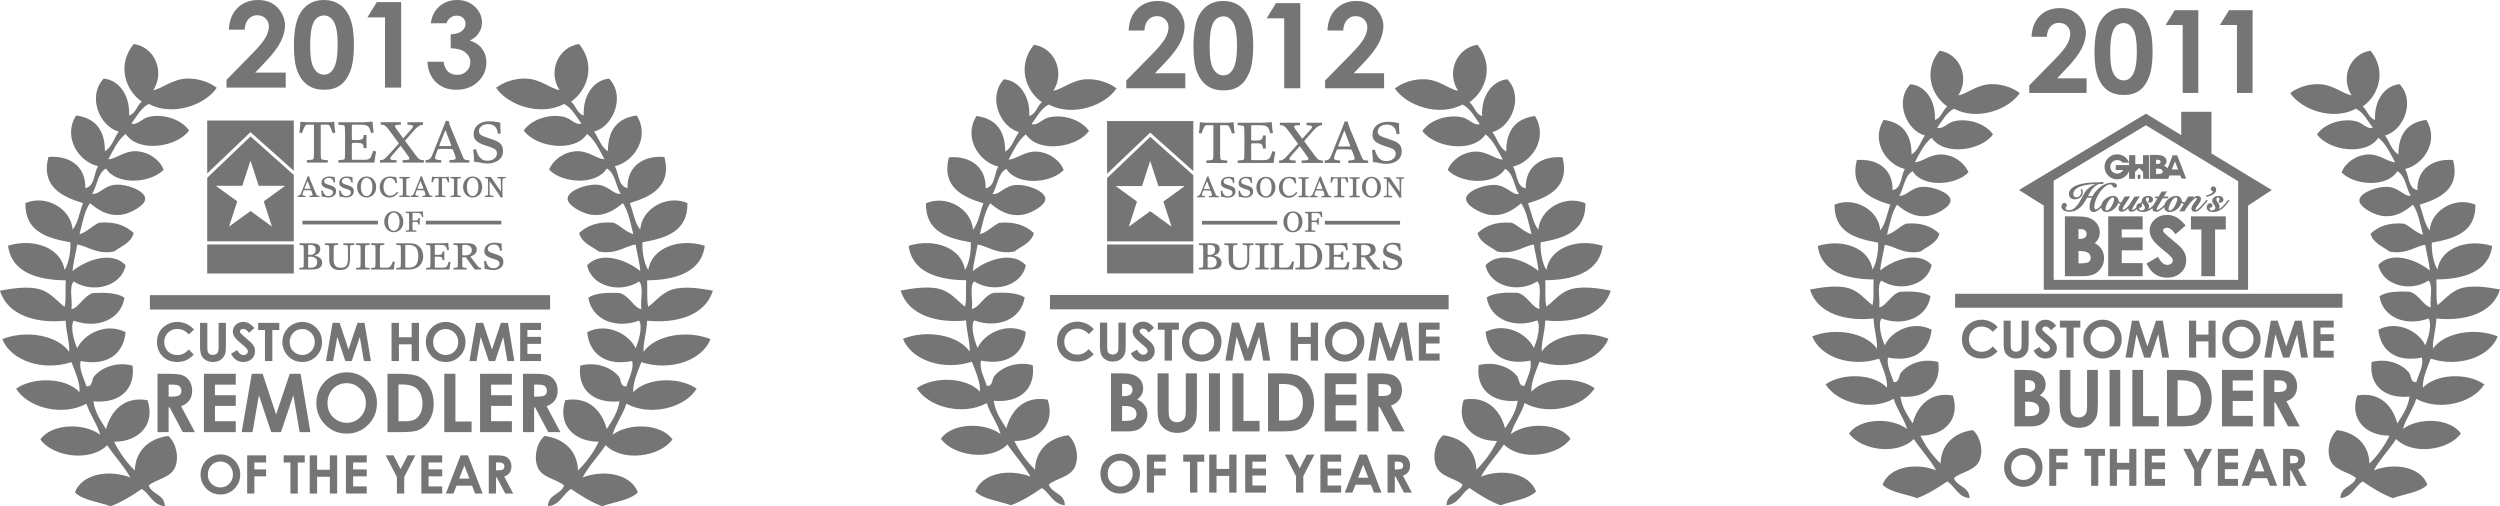
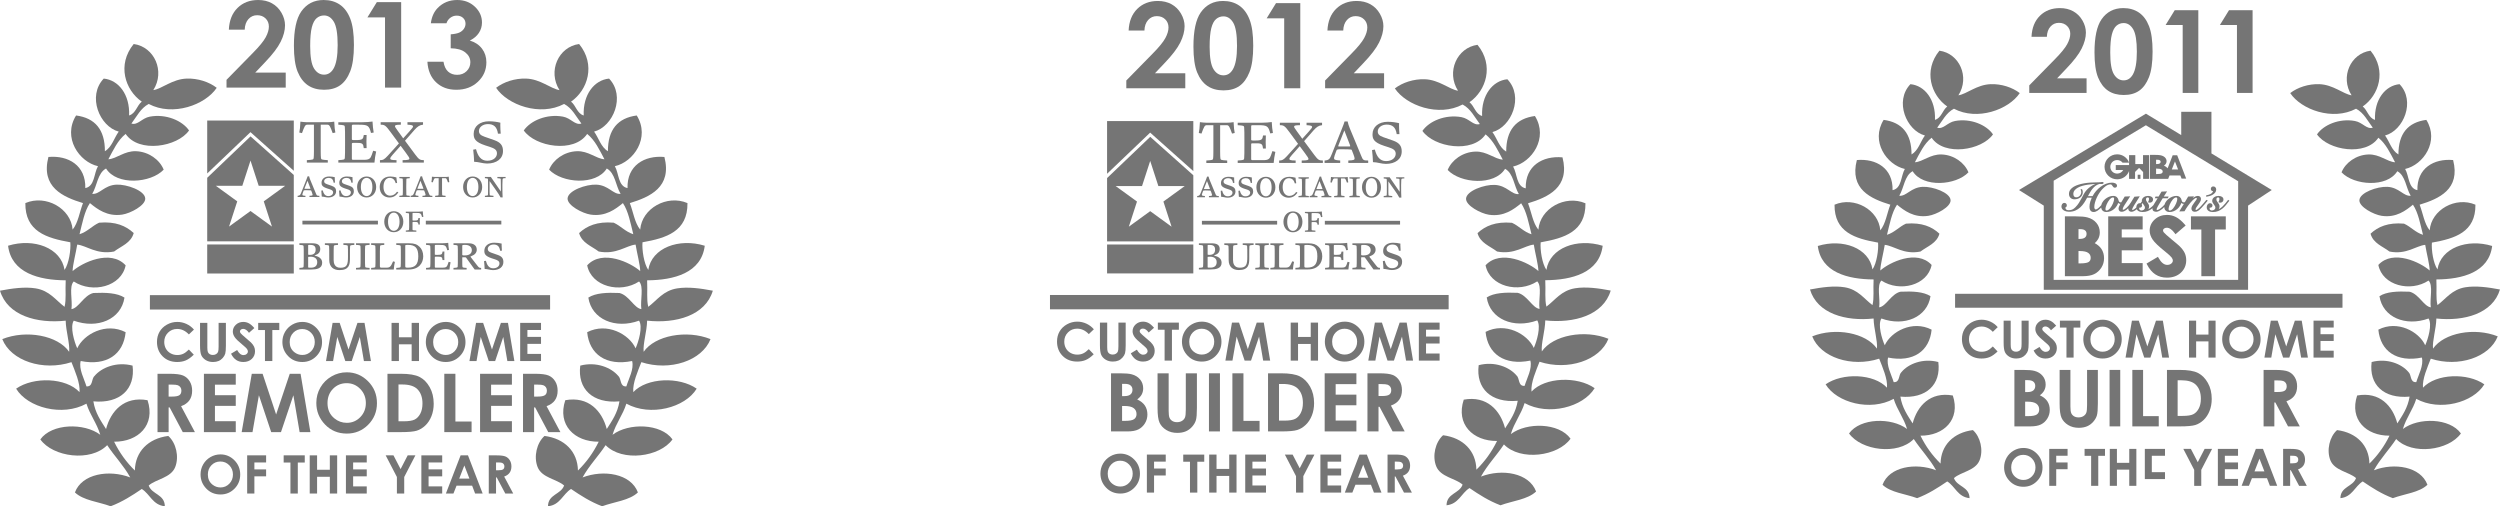
<svg xmlns="http://www.w3.org/2000/svg" version="1.1" x="0px" y="0px" width="613.513px" height="124.236px" viewBox="0 0 613.513 124.236" style="enable-background:new 0 0 613.513 124.236;" xml:space="preserve">
  <style type="text/css">
	.st0{fill-rule:evenodd;clip-rule:evenodd;fill:#757575;}
	.st1{fill:#757575;}
</style>
  <defs>
</defs>
  <g>
    <g>
-       <path class="st0" d="M258.505,22.267c2.132-0.324,4.64-2.703,8.173-2.819c2.707-0.088,5.444,0.801,7.327,2.254    c-2.788,4.184-10.734,7.076-16.627,3.946c-1.971,1.035-2.928,3.083-4.227,4.791c1.561,0.495,2.535-1.329,4.509-1.691    c3.98-0.727,7.941,0.989,9.581,3.381c-2.822,4.028-12.295,5.603-15.499,0.846c-1.933,1.542-3.014,3.936-4.227,6.2    c2.038-0.135,3.918-2.082,6.764-1.973c3.087,0.118,5.774,2.06,6.763,4.508c-3.152,3.323-11.468,3.94-14.09-0.281    c-2.076,1.117-2.171,4.215-3.381,6.199c1.823,0.193,2.894-2.106,5.918-2.254c2.498-0.122,6.957,1.445,7.045,3.382    c0.078,1.698-3.619,3.645-5.636,3.944c-3.657,0.544-6.116-1.357-7.891-2.816c-1.353,2.029-1.854,4.908-2.536,7.608    c1.934-0.602,3.046-2.026,4.791-2.819c4.008-0.344,6.555,0.772,8.454,2.537c-0.662,2.437-3.03,3.169-4.79,4.51    c-4.255,0.851-6.758-1.481-9.018-1.692c-0.328,2.06-1.123,5.025-1.127,6.481c2.266-2.021,9.24-5.444,12.963-1.408    c-1.03,5.209-8.104,6.949-12.681,3.946c-1.226,1.214-0.252,4.632-0.564,6.762c1.768-0.241,2.997-3.364,5.354-3.946    c3.057-0.144,5.838-0.013,7.608,1.127c-0.82,5.344-6.607,7.75-12.399,5.637c-0.969,1.485,0.119,5.162,0.845,6.764    c1.57-3.455,7.001-6.433,11.836-3.945c-0.53,5.423-4.641,8.329-10.99,7.045c-0.513,1.975,0.862,4.359,1.409,6.2    c1.638,0.135,1.166-1.84,1.973-2.536c1.708-2.068,5.423-3.571,9.3-2.537c0.728,5.718-3.057,9.334-9.581,8.736    c0.45,2.838,1.823,4.753,3.099,6.764c1.166-4.422,4.453-8.073,10.145-7.045c1.997,6.043-2.256,10.191-8.172,10.145    c1.325,2.714,3.032,5.047,5.072,7.045c0.081-4.603,3.252-7.829,8.172-8.454c1.897,1.686,2.697,5.061,1.691,7.608    c-1.052,2.664-4.734,2.943-6.482,4.51c0.78,2.226,3.902,2.11,3.945,5.072c-2.979-0.308-3.614-2.96-5.636-4.227    c-2.349,1.597-4.745,3.146-7.609,4.227c-2.943-1.096-6.673-1.405-8.735-3.381c1.698-4.58,8.355-5.655,13.526-3.662    c-1.6-2.909-3.846-5.172-5.636-7.892c-4.042,4.162-13.286,2.907-16.344-1.408c2.804-3.925,10.722-4.099,14.654-1.127    c-0.834-2.829-2.509-4.819-3.382-7.61c-5.87,3.227-14.372,0.988-17.19-3.664c4.237-2.975,12.191-2.727,15.5,0.846    c0.213-2.189-1.157-5.228-1.972-7.327c-7.002,2.274-14.827-0.344-16.909-5.635c5.847-2.344,13.589-0.899,16.344,3.1    c0.216-1.91-0.8-5.022-0.845-7.61c-7.019,0.761-14.248-1.23-16.063-7.326c2.986-0.568,6.079-0.994,8.736-0.564    c3.404,0.549,4.906,2.912,7.045,4.51c0.455-1.864,0.142-3.835,0.282-6.483c-6.553-0.033-13.272-1.803-14.09-8.454    c6.318-1.943,12.971,0.515,13.808,5.918c1.06-1.51,1.573-4.957,1.409-6.762c-5.826-1.031-11.07-2.646-10.99-9.581    c4.999-2.146,11.142,1.282,11.554,6.481c1.356-1.651,1.696-4.317,2.536-6.481c-4.913-1.496-10.358-3.896-8.454-11.273    c4.885-0.434,9.164,2.083,9.018,7.608c2.347-0.47,2.064-3.571,3.1-5.354c-4.591-1.03-8.716-6.981-5.354-12.399    c4.641,0.619,7.058,3.462,7.045,8.737c1.718-1.006,2.233-3.216,3.382-4.792c-4.669-1.228-7.773-8.677-3.664-12.963    c3.612,0.348,6.419,3.904,6.2,9.018c1.658-0.503,1.883-2.438,3.1-3.381c-4.081-2.823-6.111-9.029-1.973-14.091    C258.753,11.688,261.452,17.63,258.505,22.267z" />
-     </g>
+       </g>
    <g>
      <path class="st0" d="M357.804,22.267c-2.132-0.324-4.64-2.703-8.172-2.819c-2.707-0.088-5.445,0.801-7.327,2.254    c2.789,4.184,10.735,7.076,16.627,3.946c1.972,1.035,2.929,3.083,4.227,4.791c-1.56,0.495-2.535-1.329-4.509-1.691    c-3.98-0.727-7.941,0.989-9.581,3.381c2.822,4.028,12.295,5.603,15.499,0.846c1.934,1.542,3.014,3.936,4.227,6.2    c-2.038-0.135-3.918-2.082-6.763-1.973c-3.088,0.118-5.775,2.06-6.764,4.508c3.152,3.323,11.468,3.94,14.09-0.281    c2.077,1.117,2.171,4.215,3.382,6.199c-1.823,0.193-2.895-2.106-5.918-2.254c-2.498-0.122-6.957,1.445-7.045,3.382    c-0.078,1.698,3.619,3.645,5.636,3.944c3.657,0.544,6.116-1.357,7.89-2.816c1.353,2.029,1.854,4.908,2.536,7.608    c-1.934-0.602-3.046-2.026-4.791-2.819c-4.008-0.344-6.555,0.772-8.454,2.537c0.662,2.437,3.03,3.169,4.791,4.51    c4.254,0.851,6.758-1.481,9.018-1.692c0.327,2.06,1.122,5.025,1.128,6.481c-2.267-2.021-9.24-5.444-12.964-1.408    c1.03,5.209,8.104,6.949,12.682,3.946c1.226,1.214,0.252,4.632,0.564,6.762c-1.768-0.241-2.997-3.364-5.354-3.946    c-3.057-0.144-5.838-0.013-7.609,1.127c0.82,5.344,6.607,7.75,12.4,5.637c0.968,1.485-0.119,5.162-0.845,6.764    c-1.571-3.455-7.001-6.433-11.836-3.945c0.53,5.423,4.641,8.329,10.991,7.045c0.513,1.975-0.862,4.359-1.41,6.2    c-1.638,0.135-1.166-1.84-1.972-2.536c-1.708-2.068-5.423-3.571-9.3-2.537c-0.729,5.718,3.057,9.334,9.581,8.736    c-0.45,2.838-1.823,4.753-3.1,6.764c-1.165-4.422-4.453-8.073-10.145-7.045c-1.997,6.043,2.257,10.191,8.172,10.145    c-1.325,2.714-3.032,5.047-5.072,7.045c-0.081-4.603-3.252-7.829-8.173-8.454c-1.897,1.686-2.697,5.061-1.691,7.608    c1.052,2.664,4.733,2.943,6.481,4.51c-0.78,2.226-3.902,2.11-3.945,5.072c2.978-0.308,3.614-2.96,5.636-4.227    c2.348,1.597,4.745,3.146,7.608,4.227c2.943-1.096,6.673-1.405,8.736-3.381c-1.698-4.58-8.356-5.655-13.527-3.662    c1.6-2.909,3.846-5.172,5.636-7.892c4.042,4.162,13.286,2.907,16.345-1.408c-2.803-3.925-10.722-4.099-14.653-1.127    c0.834-2.829,2.508-4.819,3.381-7.61c5.87,3.227,14.372,0.988,17.19-3.664c-4.236-2.975-12.191-2.727-15.499,0.846    c-0.213-2.189,1.157-5.228,1.972-7.327c7.001,2.274,14.827-0.344,16.909-5.635c-5.847-2.344-13.589-0.899-16.345,3.1    c-0.215-1.91,0.8-5.022,0.845-7.61c7.02,0.761,14.248-1.23,16.063-7.326c-2.986-0.568-6.08-0.994-8.736-0.564    c-3.404,0.549-4.905,2.912-7.045,4.51c-0.455-1.864-0.142-3.835-0.282-6.483c6.553-0.033,13.272-1.803,14.09-8.454    c-6.318-1.943-12.971,0.515-13.809,5.918c-1.06-1.51-1.572-4.957-1.408-6.762c5.826-1.031,11.07-2.646,10.99-9.581    c-4.999-2.146-11.142,1.282-11.554,6.481c-1.357-1.651-1.697-4.317-2.537-6.481c4.913-1.496,10.358-3.896,8.455-11.273    c-4.885-0.434-9.165,2.083-9.018,7.608c-2.346-0.47-2.064-3.571-3.1-5.354c4.59-1.03,8.716-6.981,5.354-12.399    c-4.642,0.619-7.058,3.462-7.046,8.737c-1.718-1.006-2.232-3.216-3.381-4.792c4.669-1.228,7.772-8.677,3.664-12.963    c-3.613,0.348-6.419,3.904-6.2,9.018c-1.658-0.503-1.883-2.438-3.1-3.381c4.081-2.823,6.11-9.029,1.972-14.091    C357.557,11.688,354.857,17.63,357.804,22.267z" />
    </g>
    <g>
      <path class="st1" d="M268.439,80.808l-1.242,1.184c-0.845-0.893-1.796-1.339-2.852-1.339c-0.891,0-1.642,0.305-2.252,0.914    c-0.611,0.609-0.916,1.361-0.916,2.254c0,0.622,0.135,1.175,0.406,1.657c0.27,0.482,0.652,0.861,1.147,1.136    c0.494,0.275,1.043,0.413,1.647,0.413c0.516,0,0.986-0.096,1.413-0.289c0.427-0.193,0.896-0.543,1.407-1.051l1.204,1.256    c-0.689,0.673-1.341,1.139-1.954,1.399c-0.613,0.26-1.313,0.39-2.1,0.39c-1.45,0-2.638-0.46-3.562-1.38    c-0.924-0.919-1.386-2.098-1.386-3.536c0-0.93,0.21-1.757,0.631-2.48c0.42-0.723,1.023-1.305,1.808-1.745    c0.784-0.439,1.629-0.66,2.534-0.66c0.77,0,1.511,0.163,2.223,0.488S267.924,80.209,268.439,80.808z" />
      <path class="st1" d="M269.93,79.168h1.783v6.033c0,0.52,0.045,0.888,0.136,1.103c0.091,0.215,0.241,0.388,0.45,0.517    c0.209,0.128,0.462,0.193,0.758,0.193c0.313,0,0.583-0.072,0.809-0.215c0.226-0.144,0.382-0.326,0.469-0.548    c0.086-0.222,0.13-0.646,0.13-1.271v-5.812h1.782v5.562c0,0.939-0.053,1.59-0.159,1.954c-0.105,0.364-0.308,0.715-0.605,1.053    c-0.298,0.338-0.642,0.589-1.031,0.752c-0.389,0.163-0.841,0.244-1.357,0.244c-0.676,0-1.265-0.156-1.766-0.466    c-0.501-0.311-0.859-0.7-1.075-1.167s-0.324-1.257-0.324-2.369V79.168z" />
      <path class="st1" d="M283.205,80.437l-1.315,1.161c-0.462-0.643-0.932-0.964-1.411-0.964c-0.233,0-0.424,0.062-0.572,0.187    c-0.148,0.125-0.223,0.265-0.223,0.422c0,0.156,0.053,0.304,0.159,0.444c0.144,0.186,0.579,0.586,1.303,1.199    c0.678,0.567,1.088,0.924,1.232,1.072c0.36,0.364,0.615,0.711,0.766,1.043s0.226,0.695,0.226,1.088    c0,0.765-0.265,1.397-0.793,1.896c-0.529,0.499-1.219,0.749-2.07,0.749c-0.665,0-1.243-0.163-1.736-0.489    c-0.493-0.325-0.916-0.837-1.267-1.535l1.493-0.901c0.449,0.825,0.965,1.237,1.55,1.237c0.305,0,0.561-0.089,0.769-0.266    c0.208-0.178,0.312-0.383,0.312-0.615c0-0.211-0.079-0.423-0.235-0.634s-0.502-0.535-1.035-0.971    c-1.017-0.829-1.673-1.468-1.97-1.918c-0.297-0.45-0.445-0.899-0.445-1.348c0-0.647,0.247-1.202,0.74-1.665    s1.102-0.695,1.826-0.695c0.466,0,0.909,0.108,1.331,0.324C282.258,79.473,282.714,79.866,283.205,80.437z" />
      <path class="st1" d="M284.144,79.168h5.156v1.75h-1.7v7.58h-1.801v-7.58h-1.655V79.168z" />
      <path class="st1" d="M294.923,78.933c1.32,0,2.455,0.478,3.405,1.434c0.95,0.956,1.425,2.121,1.425,3.495    c0,1.362-0.468,2.514-1.406,3.457c-0.937,0.943-2.074,1.415-3.411,1.415c-1.401,0-2.564-0.484-3.491-1.453    c-0.927-0.968-1.39-2.119-1.39-3.45c0-0.893,0.216-1.713,0.647-2.461c0.432-0.749,1.025-1.342,1.78-1.779    C293.237,79.153,294.051,78.933,294.923,78.933z M294.904,80.672c-0.864,0-1.59,0.3-2.178,0.9    c-0.588,0.601-0.883,1.364-0.883,2.29c0,1.032,0.371,1.848,1.111,2.449c0.576,0.469,1.236,0.704,1.981,0.704    c0.842,0,1.56-0.304,2.152-0.913c0.592-0.609,0.889-1.359,0.889-2.251c0-0.888-0.298-1.64-0.895-2.255    C296.485,80.979,295.759,80.672,294.904,80.672z" />
      <path class="st1" d="M302.333,79.168h1.73l2.163,6.508l2.183-6.508h1.729l1.565,9.33h-1.717l-1-5.892l-1.982,5.892h-1.565    l-1.965-5.892l-1.024,5.892h-1.732L302.333,79.168z" />
      <path class="st1" d="M316.745,79.168h1.801v3.52h3.114v-3.52h1.795v9.33h-1.795v-4.091h-3.114v4.091h-1.801V79.168z" />
      <path class="st1" d="M329.992,78.933c1.32,0,2.455,0.478,3.405,1.434c0.95,0.956,1.425,2.121,1.425,3.495    c0,1.362-0.468,2.514-1.406,3.457c-0.937,0.943-2.074,1.415-3.411,1.415c-1.401,0-2.564-0.484-3.491-1.453    c-0.927-0.968-1.39-2.119-1.39-3.45c0-0.893,0.216-1.713,0.647-2.461c0.432-0.749,1.025-1.342,1.78-1.779    C328.306,79.153,329.12,78.933,329.992,78.933z M329.973,80.672c-0.864,0-1.59,0.3-2.178,0.9c-0.588,0.601-0.883,1.364-0.883,2.29    c0,1.032,0.371,1.848,1.111,2.449c0.576,0.469,1.236,0.704,1.981,0.704c0.842,0,1.56-0.304,2.152-0.913    c0.592-0.609,0.889-1.359,0.889-2.251c0-0.888-0.298-1.64-0.895-2.255C331.553,80.979,330.828,80.672,329.973,80.672z" />
      <path class="st1" d="M337.401,79.168h1.73l2.163,6.508l2.183-6.508h1.729l1.565,9.33h-1.717l-1-5.892l-1.982,5.892h-1.565    l-1.965-5.892l-1.024,5.892h-1.732L337.401,79.168z" />
      <path class="st1" d="M348.192,79.168h5.093v1.738h-3.33v1.688h3.33V84.3h-3.33v2.455h3.33v1.744h-5.093V79.168z" />
      <path class="st1" d="M272.65,105.873V91.611h2.242c1.301,0,2.252,0.084,2.854,0.252c0.854,0.227,1.534,0.646,2.039,1.26    c0.505,0.614,0.757,1.338,0.757,2.172c0,0.543-0.115,1.036-0.344,1.479c-0.229,0.443-0.603,0.858-1.12,1.246    c0.866,0.407,1.5,0.916,1.9,1.527s0.601,1.333,0.601,2.167c0,0.801-0.207,1.532-0.621,2.191c-0.414,0.659-0.948,1.152-1.602,1.479    c-0.653,0.326-1.556,0.489-2.708,0.489H272.65z M275.364,94.2v3.006h0.593c0.662,0,1.153-0.139,1.475-0.417    s0.482-0.656,0.482-1.134c0-0.446-0.153-0.8-0.458-1.062c-0.305-0.262-0.769-0.393-1.392-0.393H275.364z M275.364,99.629v3.655    h0.68c1.128,0,1.888-0.142,2.28-0.426c0.392-0.285,0.588-0.698,0.588-1.241c0-0.614-0.23-1.099-0.69-1.454    s-1.225-0.533-2.294-0.533H275.364z" />
      <path class="st1" d="M284.07,91.611h2.725v9.223c0,0.794,0.069,1.356,0.208,1.686c0.139,0.329,0.368,0.592,0.688,0.79    c0.32,0.197,0.707,0.295,1.159,0.295c0.479,0,0.891-0.11,1.236-0.33c0.346-0.219,0.585-0.499,0.717-0.838    c0.132-0.339,0.199-0.986,0.199-1.942v-8.883h2.725v8.503c0,1.435-0.081,2.43-0.243,2.986c-0.162,0.556-0.47,1.092-0.926,1.61    c-0.456,0.517-0.981,0.899-1.575,1.148c-0.595,0.249-1.287,0.373-2.075,0.373c-1.034,0-1.934-0.237-2.7-0.712    c-0.766-0.476-1.314-1.069-1.644-1.784c-0.33-0.714-0.495-1.921-0.495-3.621V91.611z" />
      <path class="st1" d="M296.684,91.611h2.695v14.262h-2.695V91.611z" />
      <path class="st1" d="M302.434,91.611h2.715v11.673h3.956v2.589h-6.67V91.611z" />
      <path class="st1" d="M311.179,91.611h3.216c2.073,0,3.613,0.257,4.621,0.771c1.007,0.514,1.837,1.35,2.49,2.506    c0.652,1.157,0.979,2.508,0.979,4.053c0,1.099-0.183,2.109-0.547,3.03c-0.365,0.921-0.869,1.686-1.511,2.293    s-1.338,1.027-2.087,1.261c-0.75,0.232-2.047,0.349-3.894,0.349h-3.265V91.611z M313.874,94.229v8.997h1.26    c1.241,0,2.141-0.142,2.7-0.427s1.016-0.764,1.372-1.437s0.534-1.501,0.534-2.485c0-1.514-0.424-2.688-1.271-3.523    c-0.763-0.75-1.987-1.126-3.674-1.126H313.874z" />
      <path class="st1" d="M325.082,91.611h7.785v2.656h-5.09v2.579h5.09v2.608h-5.09v3.752h5.09v2.666h-7.785V91.611z" />
      <path class="st1" d="M335.582,91.611h2.876c1.575,0,2.697,0.141,3.365,0.422c0.668,0.281,1.206,0.748,1.613,1.401    s0.61,1.425,0.61,2.317c0,0.938-0.225,1.721-0.674,2.351c-0.449,0.63-1.126,1.107-2.031,1.43l3.378,6.341h-2.967l-3.207-6.04    h-0.249v6.04h-2.715V91.611z M338.297,97.186h0.851c0.863,0,1.458-0.113,1.783-0.34c0.325-0.227,0.488-0.603,0.488-1.128    c0-0.311-0.081-0.582-0.241-0.812c-0.162-0.23-0.377-0.396-0.648-0.497s-0.767-0.151-1.488-0.151h-0.744V97.186z" />
      <path class="st1" d="M274.919,111.321c1.32,0,2.455,0.478,3.405,1.434c0.95,0.955,1.425,2.12,1.425,3.494    c0,1.362-0.468,2.514-1.406,3.457c-0.937,0.943-2.074,1.414-3.411,1.414c-1.401,0-2.564-0.483-3.491-1.452    c-0.927-0.969-1.39-2.118-1.39-3.45c0-0.893,0.216-1.713,0.647-2.461c0.432-0.749,1.025-1.342,1.78-1.779    C273.233,111.54,274.047,111.321,274.919,111.321z M274.9,113.058c-0.864,0-1.59,0.301-2.178,0.901    c-0.588,0.6-0.883,1.363-0.883,2.289c0,1.032,0.371,1.848,1.111,2.448c0.576,0.47,1.236,0.704,1.981,0.704    c0.842,0,1.56-0.305,2.152-0.913c0.592-0.609,0.889-1.359,0.889-2.252c0-0.888-0.298-1.64-0.895-2.255    C276.48,113.366,275.755,113.058,274.9,113.058z" />
      <path class="st1" d="M281.448,111.555h4.63v1.731h-2.867v1.693h2.867v1.706h-2.867v4.199h-1.763V111.555z" />
      <path class="st1" d="M290.372,111.555h5.156v1.751h-1.7v7.579h-1.801v-7.579h-1.655V111.555z" />
      <path class="st1" d="M296.74,111.555h1.801v3.521h3.114v-3.521h1.795v9.33h-1.795v-4.091h-3.114v4.091h-1.801V111.555z" />
      <path class="st1" d="M305.588,111.555h5.093v1.738h-3.33v1.687h3.33v1.706h-3.33v2.455h3.33v1.744h-5.093V111.555z" />
      <path class="st1" d="M315.309,111.555h1.907l1.74,3.356l1.732-3.356h1.883l-2.73,5.29v4.04h-1.789v-4.04L315.309,111.555z" />
      <path class="st1" d="M324.033,111.555h5.093v1.738h-3.33v1.687h3.33v1.706h-3.33v2.455h3.33v1.744h-5.093V111.555z" />
      <path class="st1" d="M333.628,111.555h1.801l3.588,9.33h-1.846l-0.73-1.922h-3.807l-0.759,1.922h-1.846L333.628,111.555z     M334.54,114.029l-1.252,3.203h2.496L334.54,114.029z" />
      <path class="st1" d="M340.511,111.555h1.882c1.03,0,1.764,0.092,2.201,0.276c0.438,0.184,0.789,0.489,1.055,0.916    s0.399,0.933,0.399,1.516c0,0.613-0.147,1.126-0.441,1.538c-0.293,0.413-0.736,0.725-1.329,0.936l2.21,4.148h-1.941l-2.098-3.951    h-0.163v3.951h-1.776V111.555z M342.287,115.203h0.557c0.565,0,0.954-0.074,1.167-0.223s0.319-0.395,0.319-0.738    c0-0.204-0.053-0.381-0.158-0.531c-0.105-0.151-0.247-0.259-0.423-0.325c-0.177-0.065-0.502-0.099-0.974-0.099h-0.487V115.203z" />
    </g>
    <g>
      <path class="st1" d="M280.848,7.496h-3.878c0.104-2.254,0.812-4.027,2.123-5.319c1.311-1.293,2.995-1.939,5.049-1.939    c1.268,0,2.388,0.268,3.359,0.802c0.97,0.536,1.747,1.306,2.329,2.315c0.582,1.01,0.873,2.034,0.873,3.076    c0,1.24-0.353,2.575-1.059,4.005c-0.706,1.429-1.997,3.119-3.872,5.069l-2.344,2.472h7.446v3.678h-14.473v-1.903l6.463-6.59    c1.562-1.582,2.601-2.853,3.118-3.814c0.516-0.961,0.774-1.83,0.774-2.606c0-0.805-0.267-1.47-0.802-1.996    c-0.535-0.526-1.224-0.788-2.066-0.788c-0.853,0-1.563,0.316-2.131,0.951C281.188,5.545,280.885,6.407,280.848,7.496z" />
      <path class="st1" d="M329.636,7.496h-3.878c0.104-2.254,0.812-4.027,2.123-5.319c1.311-1.293,2.995-1.939,5.049-1.939    c1.268,0,2.388,0.268,3.359,0.802c0.97,0.536,1.747,1.306,2.329,2.315c0.582,1.01,0.873,2.034,0.873,3.076    c0,1.24-0.353,2.575-1.059,4.005c-0.706,1.429-1.997,3.119-3.872,5.069l-2.344,2.472h7.446v3.678H325.19v-1.903l6.463-6.59    c1.562-1.582,2.601-2.853,3.118-3.814c0.516-0.961,0.774-1.83,0.774-2.606c0-0.805-0.267-1.47-0.802-1.996    c-0.535-0.526-1.224-0.788-2.066-0.788c-0.853,0-1.563,0.316-2.131,0.951C329.977,5.545,329.674,6.407,329.636,7.496z" />
      <path class="st1" d="M300.149,0.238c1.524,0,2.838,0.374,3.941,1.122c1.103,0.748,1.955,1.892,2.557,3.43    c0.601,1.539,0.902,3.682,0.902,6.427c0,2.775-0.305,4.934-0.916,6.476c-0.611,1.544-1.432,2.677-2.464,3.402    c-1.032,0.725-2.334,1.087-3.906,1.087c-1.572,0-2.893-0.365-3.962-1.094c-1.07-0.728-1.908-1.836-2.514-3.323    c-0.606-1.487-0.909-3.603-0.909-6.349c0-3.834,0.591-6.613,1.775-8.337C295.969,1.184,297.8,0.238,300.149,0.238z M300.241,4.015    c-0.671,0-1.266,0.216-1.786,0.647c-0.52,0.43-0.917,1.172-1.191,2.223c-0.274,1.051-0.411,2.59-0.411,4.616    c0,2.641,0.314,4.466,0.942,5.474c0.628,1.01,1.443,1.514,2.445,1.514c0.964,0,1.729-0.479,2.296-1.435    c0.69-1.155,1.035-3.087,1.035-5.795c0-2.745-0.31-4.639-0.928-5.68C302.025,4.537,301.224,4.015,300.241,4.015z" />
      <path class="st1" d="M313.145,0.764h5.951v20.892h-3.948V4.499h-4.304L313.145,0.764z" />
    </g>
    <g>
      <g>
        <path class="st1" d="M296.038,39.391c1.545-0.101,1.617-0.143,1.674-0.53c0.03-0.286,0.057-0.788,0.057-1.617V30.72h-1.645     c-0.487,0-0.687,0.414-1.274,2.061l-0.658-0.144c0.129-0.557,0.214-1.36,0.272-2.661c0.285,0.042,0.558,0.07,0.844,0.099     c0.272,0.029,0.558,0.044,0.83,0.044h4.922c0.602,0,1.159-0.057,1.674-0.143c0.057,1.302,0.144,2.104,0.272,2.661l-0.659,0.144     c-0.587-1.647-0.786-2.061-1.273-2.061h-1.646v6.525c0,0.829,0.029,1.331,0.058,1.617c0.057,0.387,0.129,0.429,1.675,0.53v0.601     h-5.123V39.391z" />
        <path class="st1" d="M303.737,39.391c1.459-0.101,1.531-0.143,1.588-0.53c0.057-0.487,0.057-1.617,0.057-3.805     c0-2.191,0-3.321-0.057-3.808c-0.057-0.384-0.129-0.429-1.588-0.528v-0.601h5.909c0.901,0,1.817-0.086,2.447-0.171     c0.014,0.686,0.186,2.303,0.287,2.689l-0.659,0.101c-0.457-1.831-0.786-2.018-2.976-2.018h-1.417c-0.2,0-0.286,0.085-0.286,0.286     v3.219c0,0.185,0.042,0.258,0.5,0.258h0.444c1.717,0,1.817-0.244,1.975-1.246h0.687c-0.015,0.473-0.044,0.916-0.044,1.603     c0,0.572,0.029,1.202,0.044,1.603h-0.701c-0.101-1.031-0.301-1.274-1.532-1.274h-1.088c-0.186,0-0.286,0.057-0.286,0.258v3.59     c0,0.201,0.086,0.287,0.286,0.287h2.69c1.259,0,1.588-0.315,1.903-1.245l0.329-0.973l0.73,0.186     c-0.185,0.773-0.387,2.104-0.415,2.72h-8.828V39.391z" />
        <path class="st1" d="M313.91,39.391c0.745,0,1.059-0.158,1.932-1.102c0.644-0.701,2.003-2.191,2.704-2.992l-2.046-2.775     c-1.202-1.646-1.46-1.802-2.419-1.802v-0.601h4.937v0.601c-1.288,0-1.431,0.144-1.431,0.356c0,0.187,0.043,0.259,0.687,1.16     l1.316,1.818l1.574-1.745c0.701-0.773,0.83-0.988,0.83-1.16c0-0.242-0.229-0.373-1.36-0.429v-0.601h3.806v0.601     c-0.829,0.071-1.373,0.471-2.075,1.259l-2.332,2.661l2.489,3.363c0.93,1.245,1.188,1.388,2.118,1.388v0.601h-5.194v-0.601     c1.416-0.015,1.659-0.13,1.659-0.387c0-0.187-0.158-0.458-0.858-1.402l-1.288-1.732l-1.903,2.146     c-0.387,0.444-0.63,0.759-0.63,0.959c0,0.229,0.087,0.416,1.531,0.416v0.601h-4.05V39.391z" />
        <path class="st1" d="M325.058,39.391c1.116-0.071,1.316-0.429,1.789-1.618l2.447-6.138c0.414-1.043,0.515-1.302,0.672-1.831     h0.745c0.071,0.442,0.343,1.217,0.529,1.675l2.847,6.853c0.372,0.916,0.472,1.072,1.675,1.059v0.601h-4.88v-0.601     c1.431-0.057,1.546-0.187,1.546-0.543c0-0.287-0.615-1.862-0.702-2.034c-0.042-0.071-0.099-0.099-0.185-0.114     c-0.358-0.044-1.088-0.073-2.52-0.073c-0.901,0-0.944,0.073-1.073,0.373c-0.344,0.873-0.572,1.618-0.572,1.76     c0,0.429,0.157,0.53,1.516,0.63v0.601h-3.834V39.391z M331.183,35.942c0.128,0,0.171-0.042,0.171-0.086     c0-0.072-0.057-0.229-0.086-0.314l-1.359-3.534l-1.431,3.619c-0.044,0.102-0.072,0.172-0.072,0.229s0.072,0.086,0.156,0.086     H331.183z" />
        <path class="st1" d="M337.393,36.701c0.444,1.689,1.217,2.833,2.748,2.833c1.574,0,2.375-0.902,2.375-1.803     c0-0.931-0.73-1.245-1.746-1.588l-1.116-0.359c-2.561-0.844-2.833-1.716-2.833-2.832c0-1.832,1.531-3.063,3.735-3.063     c1.088,0,2.032,0.156,2.79,0.343c0,0.172-0.014,0.429-0.014,0.631c0,0.685,0.042,1.357,0.1,2.06h-0.673     c-0.243-1.748-1.102-2.347-2.461-2.347c-1.244,0-2.189,0.759-2.189,1.674c0,0.63,0.328,1.059,1.374,1.417l2.375,0.829     c1.531,0.545,2.132,1.303,2.132,2.663c0,1.903-1.573,3.062-3.892,3.062c-1.059,0-2.146-0.429-3.163-0.429     c-0.014-0.731-0.114-2.019-0.228-2.962L337.393,36.701z" />
      </g>
      <g>
        <path class="st1" d="M293.788,48.104c0.555-0.035,0.655-0.212,0.889-0.802l1.216-3.05c0.206-0.519,0.256-0.646,0.334-0.91h0.37     c0.036,0.221,0.17,0.604,0.263,0.831l1.414,3.404c0.185,0.456,0.235,0.533,0.832,0.527v0.298h-2.424v-0.298     c0.711-0.028,0.768-0.092,0.768-0.27c0-0.143-0.305-0.925-0.348-1.01c-0.022-0.034-0.05-0.05-0.092-0.056     c-0.178-0.022-0.54-0.038-1.251-0.038c-0.448,0-0.469,0.038-0.533,0.186c-0.171,0.434-0.285,0.803-0.285,0.875     c0,0.213,0.079,0.263,0.754,0.313v0.298h-1.905V48.104z M296.831,46.391c0.064,0,0.085-0.023,0.085-0.042     c0-0.036-0.029-0.114-0.043-0.157l-0.674-1.755l-0.711,1.798c-0.021,0.049-0.035,0.085-0.035,0.114     c0,0.027,0.035,0.042,0.078,0.042H296.831z" />
        <path class="st1" d="M299.913,46.768c0.22,0.837,0.604,1.406,1.365,1.406c0.782,0,1.18-0.447,1.18-0.896     c0-0.462-0.362-0.619-0.867-0.788l-0.554-0.178c-1.272-0.419-1.407-0.853-1.407-1.408c0-0.909,0.76-1.521,1.855-1.521     c0.54,0,1.01,0.079,1.386,0.172c0,0.084-0.007,0.211-0.007,0.311c0,0.341,0.021,0.675,0.05,1.024h-0.334     c-0.121-0.868-0.547-1.167-1.223-1.167c-0.618,0-1.088,0.378-1.088,0.833c0,0.313,0.164,0.525,0.682,0.704l1.18,0.412     c0.761,0.272,1.059,0.647,1.059,1.322c0,0.945-0.782,1.522-1.934,1.522c-0.525,0-1.066-0.213-1.571-0.213     c-0.007-0.363-0.056-1.002-0.114-1.471L299.913,46.768z" />
        <path class="st1" d="M304.253,46.768c0.221,0.837,0.604,1.406,1.365,1.406c0.782,0,1.18-0.447,1.18-0.896     c0-0.462-0.362-0.619-0.866-0.788l-0.555-0.178c-1.272-0.419-1.406-0.853-1.406-1.408c0-0.909,0.76-1.521,1.854-1.521     c0.54,0,1.01,0.079,1.386,0.172c0,0.084-0.007,0.211-0.007,0.311c0,0.341,0.022,0.675,0.05,1.024h-0.334     c-0.121-0.868-0.547-1.167-1.223-1.167c-0.619,0-1.088,0.378-1.088,0.833c0,0.313,0.164,0.525,0.683,0.704l1.18,0.412     c0.76,0.272,1.059,0.647,1.059,1.322c0,0.945-0.781,1.522-1.933,1.522c-0.525,0-1.066-0.213-1.571-0.213     c-0.007-0.363-0.056-1.002-0.114-1.471L304.253,46.768z" />
        <path class="st1" d="M310.655,43.383c1.315,0,2.332,1.039,2.332,2.566c0,1.529-1.017,2.568-2.332,2.568     c-1.315,0-2.332-1.039-2.332-2.568C308.323,44.422,309.34,43.383,310.655,43.383z M310.655,48.174     c0.76,0,1.407-0.717,1.407-2.225c0-1.505-0.647-2.225-1.407-2.225c-0.76,0-1.408,0.72-1.408,2.225     C309.247,47.457,309.894,48.174,310.655,48.174z" />
        <path class="st1" d="M318.413,47.293c-0.604,0.803-1.202,1.224-2.196,1.224c-1.138,0-2.367-0.784-2.367-2.552     c0-1.302,0.817-2.581,2.573-2.581c0.469,0,1.08,0.108,1.507,0.222c0.014,0.383,0.113,1.023,0.178,1.343l-0.334,0.079     c-0.248-0.833-0.69-1.303-1.5-1.303c-0.896,0-1.5,0.854-1.5,2.203c0,1.43,0.774,2.149,1.599,2.149     c0.753,0,1.315-0.378,1.72-0.982L318.413,47.293z" />
        <path class="st1" d="M318.652,48.104c0.768-0.05,0.81-0.071,0.831-0.264c0.029-0.24,0.029-0.802,0.029-1.891     c0-1.087,0-1.649-0.029-1.889c-0.021-0.193-0.064-0.213-0.831-0.264v-0.297h2.545v0.297c-0.768,0.051-0.811,0.071-0.832,0.264     c-0.028,0.24-0.028,0.802-0.028,1.889c0,1.088,0,1.651,0.028,1.891c0.021,0.193,0.064,0.215,0.832,0.264v0.298h-2.545V48.104z" />
        <path class="st1" d="M321.409,48.104c0.554-0.035,0.653-0.212,0.888-0.802l1.216-3.05c0.207-0.519,0.256-0.646,0.334-0.91h0.37     c0.035,0.221,0.17,0.604,0.263,0.831l1.414,3.404c0.185,0.456,0.234,0.533,0.831,0.527v0.298h-2.424v-0.298     c0.711-0.028,0.768-0.092,0.768-0.27c0-0.143-0.305-0.925-0.348-1.01c-0.022-0.034-0.05-0.05-0.093-0.056     c-0.178-0.022-0.54-0.038-1.251-0.038c-0.448,0-0.469,0.038-0.533,0.186c-0.171,0.434-0.285,0.803-0.285,0.875     c0,0.213,0.079,0.263,0.754,0.313v0.298h-1.904V48.104z M324.45,46.391c0.064,0,0.085-0.023,0.085-0.042     c0-0.036-0.028-0.114-0.042-0.157l-0.675-1.755l-0.711,1.798c-0.021,0.049-0.036,0.085-0.036,0.114     c0,0.027,0.036,0.042,0.079,0.042H324.45z" />
        <path class="st1" d="M327.405,48.104c0.768-0.05,0.803-0.071,0.831-0.264c0.015-0.142,0.029-0.389,0.029-0.802v-3.242h-0.818     c-0.242,0-0.341,0.206-0.632,1.024l-0.327-0.071c0.064-0.275,0.107-0.674,0.135-1.321c0.142,0.021,0.277,0.035,0.419,0.049     c0.136,0.016,0.278,0.023,0.413,0.023h2.445c0.299,0,0.576-0.029,0.831-0.072c0.028,0.647,0.072,1.046,0.135,1.321l-0.327,0.071     c-0.292-0.818-0.391-1.024-0.633-1.024h-0.817v3.242c0,0.413,0.015,0.66,0.029,0.802c0.028,0.193,0.064,0.215,0.831,0.264v0.298     h-2.544V48.104z" />
        <path class="st1" d="M331.155,48.104c0.768-0.05,0.81-0.071,0.831-0.264c0.029-0.24,0.029-0.802,0.029-1.891     c0-1.087,0-1.649-0.029-1.889c-0.021-0.193-0.063-0.213-0.831-0.264v-0.297h2.544v0.297c-0.768,0.051-0.81,0.071-0.831,0.264     c-0.029,0.24-0.029,0.802-0.029,1.889c0,1.088,0,1.651,0.029,1.891c0.021,0.193,0.064,0.215,0.831,0.264v0.298h-2.544V48.104z" />
        <path class="st1" d="M336.569,43.383c1.315,0,2.331,1.039,2.331,2.566c0,1.529-1.016,2.568-2.331,2.568     c-1.315,0-2.331-1.039-2.331-2.568C334.238,44.422,335.254,43.383,336.569,43.383z M336.569,48.174     c0.76,0,1.408-0.717,1.408-2.225c0-1.505-0.647-2.225-1.408-2.225c-0.76,0-1.408,0.72-1.408,2.225     C335.161,47.457,335.809,48.174,336.569,48.174z" />
        <path class="st1" d="M339.565,48.104c0.683-0.05,0.725-0.071,0.746-0.264c0.029-0.24,0.029-0.802,0.029-1.891     c0-1.087,0-1.649-0.029-1.889c-0.021-0.193-0.063-0.213-0.746-0.264v-0.297h1.464c0.043,0.085,0.121,0.183,0.213,0.319     l2.218,3.227h0.014v-1.096c0-1.087,0-1.649-0.028-1.889c-0.022-0.193-0.065-0.213-0.832-0.264v-0.297h2.012v0.297     c-0.661,0-0.725,0.036-0.747,0.428c-0.022,0.368-0.036,0.811-0.036,1.188c0,1.369,0.007,2.516,0.058,3.077h-0.512     c-0.299-0.555-0.554-0.967-0.931-1.493l-1.734-2.466h-0.015v1.42c0,1.088,0,1.651,0.029,1.891     c0.022,0.193,0.064,0.215,0.925,0.264v0.298h-2.097V48.104z" />
      </g>
      <g>
        <path class="st1" d="M294.213,65.733c0.947-0.065,1.003-0.093,1.031-0.344c0.037-0.314,0.037-1.05,0.037-2.47     c0-1.42,0-2.155-0.037-2.471c-0.028-0.251-0.084-0.279-1.031-0.344v-0.39h3.121c1.152,0,1.987,0.298,1.987,1.403     c0,1.374-1.412,1.466-1.412,1.589c0,0.102,1.876,0.177,1.876,1.792c0,1.412-1.449,1.625-2.582,1.625h-2.99V65.733z      M296.358,62.408c0,0.113,0.075,0.139,0.408,0.139c0.966,0,1.422-0.438,1.422-1.281c0-0.771-0.325-1.162-1.356-1.162h-0.279     c-0.176,0-0.195,0.039-0.195,0.131V62.408z M296.358,65.455c0,0.177,0.019,0.222,0.325,0.222h0.381     c0.883,0,1.514-0.389,1.514-1.355c0-0.965-0.771-1.328-1.644-1.328c-0.538,0-0.576,0.028-0.576,0.148V65.455z" />
        <path class="st1" d="M300.447,59.714h3.213v0.39c-0.947,0.066-1.003,0.093-1.031,0.344c-0.036,0.316-0.036,1.051-0.036,3.37     c0,0.726,0.213,1.877,1.652,1.877c1.626,0,1.849-0.797,1.849-2.693c0-1.504,0-2.239-0.037-2.555     c-0.027-0.251-0.084-0.279-1.087-0.344v-0.39h2.675v0.39c-0.947,0.066-1.003,0.093-1.031,0.344     c-0.037,0.316-0.037,1.051-0.037,3.046c0,1.431-0.204,2.778-2.553,2.778c-1.459,0-2.507-0.771-2.507-2.48     c0-2.293,0-3.027-0.038-3.344c-0.028-0.251-0.084-0.279-1.031-0.344V59.714z" />
        <path class="st1" d="M308.056,65.733c1.003-0.065,1.059-0.093,1.087-0.344c0.037-0.314,0.037-1.05,0.037-2.47     c0-1.42,0-2.155-0.037-2.471c-0.028-0.251-0.084-0.279-1.087-0.344v-0.39h3.324v0.39c-1.003,0.066-1.059,0.093-1.086,0.344     c-0.037,0.316-0.037,1.051-0.037,2.471c0,1.42,0,2.156,0.037,2.47c0.028,0.251,0.084,0.279,1.086,0.344v0.39h-3.324V65.733z" />
        <path class="st1" d="M311.754,65.733c0.947-0.065,1.002-0.093,1.031-0.344c0.037-0.314,0.037-1.05,0.037-2.47     c0-1.42,0-2.155-0.037-2.471c-0.029-0.251-0.084-0.279-1.031-0.344v-0.39h3.213v0.39c-0.947,0.066-1.003,0.093-1.031,0.344     c-0.018,0.196-0.036,0.743-0.036,1.179v3.66c0,0.316,0.093,0.389,0.399,0.389h1.142c0.966,0,1.124-0.278,1.681-1.55l0.446,0.13     c-0.111,0.326-0.26,1.412-0.278,1.868h-5.535V65.733z" />
        <path class="st1" d="M317.895,65.733c1.003-0.065,1.05-0.093,1.087-0.344c0.038-0.314,0.038-1.05,0.038-2.47     c0-1.42,0-2.155-0.038-2.471c-0.037-0.251-0.084-0.279-1.087-0.344v-0.39h3.176c1.301,0,1.905,0.279,2.508,0.847     c0.539,0.5,0.911,1.299,0.911,2.332c0,1.624-1.022,3.231-3.558,3.231h-3.037V65.733z M320.096,65.279     c0,0.361,0.065,0.398,0.669,0.398c1.782,0,2.517-0.806,2.517-2.784c0-2.028-0.734-2.789-2.517-2.789     c-0.603,0-0.669,0.039-0.669,0.215V65.279z" />
        <path class="st1" d="M325.179,65.733c0.947-0.065,0.994-0.093,1.031-0.344c0.037-0.314,0.037-1.05,0.037-2.47     c0-1.42,0-2.155-0.037-2.471c-0.037-0.251-0.084-0.279-1.031-0.344v-0.39h3.836c0.585,0,1.179-0.056,1.588-0.11     c0.009,0.446,0.12,1.494,0.185,1.746l-0.427,0.064c-0.297-1.189-0.511-1.31-1.932-1.31h-0.919c-0.13,0-0.187,0.056-0.187,0.187     v2.089c0,0.121,0.028,0.167,0.325,0.167h0.288c1.115,0,1.18-0.158,1.282-0.808h0.447c-0.01,0.307-0.027,0.595-0.027,1.04     c0,0.372,0.017,0.782,0.027,1.04h-0.455c-0.065-0.668-0.195-0.825-0.994-0.825h-0.706c-0.121,0-0.187,0.038-0.187,0.166v2.332     c0,0.131,0.056,0.186,0.187,0.186h1.746c0.817,0,1.031-0.202,1.236-0.806l0.213-0.633l0.474,0.12     c-0.122,0.502-0.251,1.367-0.27,1.766h-5.73V65.733z" />
        <path class="st1" d="M331.886,65.733c0.948-0.065,1.003-0.093,1.031-0.344c0.038-0.314,0.038-1.05,0.038-2.47     c0-1.42,0-2.155-0.038-2.471c-0.028-0.251-0.084-0.279-1.031-0.344v-0.39h3.585c0.743,0,1.124,0.103,1.505,0.354     c0.381,0.251,0.603,0.651,0.603,1.207c0,1.348-1.541,1.589-1.541,1.671c0,0.047,0.028,0.103,0.122,0.224l1.541,1.978     c0.39,0.503,0.483,0.585,0.948,0.585v0.39h-1.588l-2.081-2.889c-0.074-0.093-0.139-0.112-0.53-0.112     c-0.38,0-0.417,0.009-0.417,0.103c0,1.653,0.009,1.913,0.037,2.163c0.027,0.251,0.083,0.279,1.03,0.344v0.39h-3.214V65.733z      M334.032,62.464c0,0.167,0.018,0.214,0.622,0.214c1.439,0,1.717-0.772,1.717-1.292c0-0.751-0.594-1.282-1.616-1.282     c-0.677,0-0.724,0.028-0.724,0.261V62.464z" />
        <path class="st1" d="M339.802,63.986c0.288,1.097,0.789,1.841,1.783,1.841c1.022,0,1.542-0.585,1.542-1.171     c0-0.604-0.473-0.808-1.133-1.033l-0.725-0.23c-1.663-0.549-1.839-1.116-1.839-1.84c0-1.189,0.994-1.988,2.424-1.988     c0.706,0,1.319,0.102,1.811,0.224c0,0.11-0.009,0.277-0.009,0.407c0,0.447,0.029,0.882,0.065,1.338h-0.436     c-0.158-1.133-0.716-1.523-1.598-1.523c-0.808,0-1.421,0.491-1.421,1.086c0,0.41,0.214,0.688,0.891,0.92l1.542,0.539     c0.994,0.353,1.384,0.845,1.384,1.727c0,1.235-1.022,1.987-2.526,1.987c-0.687,0-1.393-0.279-2.054-0.279     c-0.008-0.474-0.073-1.309-0.148-1.922L339.802,63.986z" />
      </g>
      <g>
        <g>
          <path class="st1" d="M317.293,51.875c1.314,0,2.331,1.037,2.331,2.566c0,1.528-1.017,2.566-2.331,2.566      c-1.316,0-2.332-1.037-2.332-2.566C314.961,52.913,315.977,51.875,317.293,51.875z M317.293,56.665      c0.76,0,1.407-0.717,1.407-2.224c0-1.508-0.647-2.225-1.407-2.225c-0.762,0-1.408,0.717-1.408,2.225      C315.885,55.947,316.531,56.665,317.293,56.665z" />
          <path class="st1" d="M320.232,56.594c0.725-0.049,0.76-0.071,0.789-0.263c0.036-0.242,0.027-0.804,0.027-1.891      c0-1.087,0-1.648-0.027-1.891c-0.029-0.193-0.064-0.214-0.789-0.263v-0.298h2.935c0.448,0,0.903-0.044,1.215-0.086      c0.007,0.341,0.092,1.144,0.142,1.338l-0.327,0.049c-0.228-0.91-0.391-1.002-1.479-1.002h-0.703      c-0.099,0-0.143,0.041-0.143,0.142v1.599c0,0.093,0.022,0.128,0.25,0.128h0.22c0.853,0,0.903-0.121,0.98-0.618h0.341      c-0.007,0.234-0.021,0.454-0.021,0.795c0,0.286,0.015,0.598,0.021,0.796h-0.348c-0.05-0.51-0.15-0.633-0.761-0.633h-0.54      c-0.092,0-0.143,0.03-0.143,0.13v1.705c0,0.191,0.065,0.214,0.939,0.263v0.298h-2.58V56.594z" />
        </g>
        <rect x="294.956" y="54.194" class="st1" width="18.46" height="0.916" />
        <rect x="325.123" y="54.194" class="st1" width="18.461" height="0.916" />
      </g>
      <g>
        <path class="st1" d="M292.846,43.009l-10.573-9.429l-10.591,10.121v15.536h21.164V43.009z M282.264,51.819l-5.244,3.81     l2.003-6.166l-5.245-3.809h6.483l2.003-6.166l2.003,6.166h6.482l-5.244,3.809l2.003,6.166L282.264,51.819z" />
        <rect x="271.682" y="60.001" class="st1" width="21.164" height="7.099" />
        <polygon class="st1" points="292.846,41.987 292.846,29.704 271.682,29.704 271.682,42.643 282.255,32.543    " />
      </g>
    </g>
    <rect x="257.671" y="72.391" class="st1" width="97.833" height="3.517" />
  </g>
  <g>
    <g>
      <path class="st0" d="M37.624,22.114c2.14-0.325,4.658-2.713,8.205-2.83c2.717-0.089,5.465,0.804,7.355,2.263    c-2.799,4.2-10.775,7.104-16.691,3.961c-1.979,1.039-2.939,3.095-4.243,4.809c1.567,0.496,2.544-1.335,4.526-1.697    c3.995-0.73,7.972,0.993,9.618,3.394c-2.833,4.044-12.342,5.624-15.559,0.849c-1.94,1.548-3.026,3.951-4.243,6.224    c2.046-0.135,3.933-2.09,6.79-1.981c3.099,0.118,5.796,2.068,6.789,4.526c-3.164,3.336-11.512,3.955-14.145-0.282    c-2.084,1.122-2.179,4.231-3.394,6.223c1.83,0.193,2.905-2.114,5.941-2.263c2.507-0.123,6.984,1.45,7.072,3.395    c0.078,1.704-3.633,3.659-5.658,3.959c-3.671,0.546-6.139-1.363-7.921-2.827c-1.358,2.036-1.861,4.927-2.546,7.638    c1.941-0.605,3.057-2.034,4.809-2.83c4.023-0.345,6.58,0.775,8.486,2.546c-0.664,2.447-3.041,3.181-4.808,4.527    c-4.272,0.854-6.784-1.487-9.053-1.698c-0.329,2.068-1.127,5.044-1.131,6.506c2.274-2.029,9.275-5.465,13.012-1.414    c-1.033,5.229-8.135,6.976-12.73,3.961c-1.231,1.219-0.253,4.65-0.566,6.788c1.775-0.242,3.008-3.377,5.375-3.961    c3.069-0.145,5.861-0.013,7.638,1.131c-0.823,5.365-6.633,7.78-12.447,5.658c-0.973,1.49,0.12,5.181,0.849,6.79    c1.576-3.468,7.028-6.458,11.881-3.96c-0.532,5.444-4.659,8.362-11.033,7.072c-0.515,1.983,0.866,4.376,1.414,6.224    c1.645,0.135,1.171-1.847,1.981-2.546c1.714-2.075,5.444-3.585,9.335-2.546c0.731,5.74-3.069,9.37-9.618,8.769    c0.451,2.849,1.83,4.771,3.111,6.79c1.17-4.439,4.47-8.104,10.184-7.072c2.004,6.066-2.265,10.23-8.203,10.184    c1.33,2.724,3.044,5.066,5.092,7.072c0.081-4.621,3.265-7.859,8.203-8.487c1.904,1.692,2.708,5.08,1.698,7.638    c-1.056,2.674-4.752,2.954-6.507,4.527c0.783,2.235,3.917,2.118,3.961,5.091c-2.99-0.309-3.628-2.971-5.658-4.243    c-2.358,1.603-4.764,3.158-7.638,4.243c-2.954-1.1-6.698-1.41-8.769-3.394c1.705-4.598,8.387-5.677,13.578-3.677    c-1.606-2.92-3.861-5.192-5.658-7.922c-4.058,4.178-13.337,2.919-16.407-1.414c2.814-3.94,10.763-4.114,14.71-1.131    c-0.838-2.839-2.518-4.837-3.395-7.639c-5.893,3.24-14.427,0.992-17.257-3.678c4.253-2.987,12.238-2.737,15.559,0.849    c0.214-2.197-1.161-5.248-1.98-7.355c-7.029,2.282-14.884-0.345-16.974-5.657c5.869-2.353,13.641-0.903,16.407,3.112    c0.217-1.917-0.803-5.041-0.848-7.639C9.078,79.455,1.822,77.456,0,71.336c2.997-0.571,6.102-0.998,8.769-0.566    c3.417,0.551,4.925,2.923,7.073,4.527c0.457-1.871,0.143-3.849,0.283-6.508c-6.579-0.033-13.323-1.81-14.144-8.487    c6.343-1.95,13.02,0.517,13.861,5.941c1.065-1.516,1.579-4.976,1.414-6.788c-5.849-1.035-11.112-2.656-11.033-9.618    c5.018-2.155,11.185,1.287,11.599,6.506c1.361-1.657,1.703-4.333,2.546-6.506c-4.931-1.501-10.397-3.911-8.487-11.317    c4.903-0.436,9.199,2.091,9.053,7.638c2.356-0.472,2.072-3.585,3.112-5.375c-4.608-1.034-8.75-7.007-5.375-12.447    c4.659,0.622,7.085,3.476,7.072,8.77c1.724-1.01,2.242-3.229,3.395-4.81c-4.687-1.232-7.803-8.711-3.678-13.012    c3.626,0.349,6.444,3.919,6.223,9.053c1.665-0.505,1.89-2.448,3.112-3.394c-4.097-2.833-6.135-9.064-1.981-14.145    C37.872,11.494,40.582,17.459,37.624,22.114z" />
    </g>
    <g>
      <path class="st0" d="M137.304,22.114c-2.14-0.325-4.658-2.713-8.204-2.83c-2.717-0.089-5.465,0.804-7.355,2.263    c2.799,4.2,10.776,7.104,16.691,3.961c1.979,1.039,2.94,3.095,4.243,4.809c-1.566,0.496-2.544-1.335-4.526-1.697    c-3.995-0.73-7.971,0.993-9.618,3.394c2.833,4.044,12.342,5.624,15.559,0.849c1.941,1.548,3.026,3.951,4.243,6.224    c-2.046-0.135-3.933-2.09-6.789-1.981c-3.1,0.118-5.797,2.068-6.79,4.526c3.164,3.336,11.512,3.955,14.145-0.282    c2.085,1.122,2.179,4.231,3.395,6.223c-1.83,0.193-2.906-2.114-5.941-2.263c-2.507-0.123-6.984,1.45-7.072,3.395    c-0.078,1.704,3.633,3.659,5.658,3.959c3.671,0.546,6.139-1.363,7.921-2.827c1.358,2.036,1.861,4.927,2.546,7.638    c-1.942-0.605-3.057-2.034-4.81-2.83c-4.023-0.345-6.58,0.775-8.486,2.546c0.665,2.447,3.042,3.181,4.809,4.527    c4.271,0.854,6.784-1.487,9.053-1.698c0.328,2.068,1.127,5.044,1.132,6.506c-2.276-2.029-9.276-5.465-13.014-1.414    c1.033,5.229,8.135,6.976,12.73,3.961c1.231,1.219,0.253,4.65,0.566,6.788c-1.775-0.242-3.008-3.377-5.375-3.961    c-3.069-0.145-5.861-0.013-7.638,1.131c0.824,5.365,6.633,7.78,12.447,5.658c0.972,1.49-0.12,5.181-0.849,6.79    c-1.577-3.468-7.028-6.458-11.882-3.96c0.532,5.444,4.659,8.362,11.033,7.072c0.515,1.983-0.866,4.376-1.415,6.224    c-1.645,0.135-1.171-1.847-1.979-2.546c-1.715-2.075-5.444-3.585-9.336-2.546c-0.732,5.74,3.069,9.37,9.618,8.769    c-0.451,2.849-1.83,4.771-3.112,6.79c-1.17-4.439-4.47-8.104-10.184-7.072c-2.004,6.066,2.265,10.23,8.204,10.184    c-1.33,2.724-3.044,5.066-5.092,7.072c-0.081-4.621-3.265-7.859-8.204-8.487c-1.904,1.692-2.707,5.08-1.697,7.638    c1.056,2.674,4.751,2.954,6.506,4.527c-0.783,2.235-3.917,2.118-3.96,5.091c2.99-0.309,3.628-2.971,5.658-4.243    c2.357,1.603,4.764,3.158,7.638,4.243c2.954-1.1,6.698-1.41,8.77-3.394c-1.705-4.598-8.388-5.677-13.579-3.677    c1.607-2.92,3.861-5.192,5.658-7.922c4.058,4.178,13.337,2.919,16.407-1.414c-2.814-3.94-10.763-4.114-14.71-1.131    c0.837-2.839,2.518-4.837,3.394-7.639c5.893,3.24,14.427,0.992,17.256-3.678c-4.252-2.987-12.237-2.737-15.558,0.849    c-0.214-2.197,1.161-5.248,1.98-7.355c7.028,2.282,14.884-0.345,16.974-5.657c-5.869-2.353-13.641-0.903-16.408,3.112    c-0.216-1.917,0.804-5.041,0.848-7.639c7.047,0.764,14.303-1.235,16.125-7.354c-2.998-0.571-6.103-0.998-8.77-0.566    c-3.417,0.551-4.924,2.923-7.073,4.527c-0.457-1.871-0.142-3.849-0.283-6.508c6.579-0.033,13.323-1.81,14.145-8.487    c-6.343-1.95-13.021,0.517-13.862,5.941c-1.065-1.516-1.579-4.976-1.414-6.788c5.848-1.035,11.112-2.656,11.033-9.618    c-5.018-2.155-11.185,1.287-11.598,6.506c-1.362-1.657-1.703-4.333-2.547-6.506c4.931-1.501,10.397-3.911,8.487-11.317    c-4.903-0.436-9.2,2.091-9.053,7.638c-2.355-0.472-2.072-3.585-3.111-5.375c4.608-1.034,8.749-7.007,5.375-12.447    c-4.66,0.622-7.085,3.476-7.073,8.77c-1.725-1.01-2.241-3.229-3.394-4.81c4.687-1.232,7.802-8.711,3.678-13.012    c-3.627,0.349-6.444,3.919-6.224,9.053c-1.665-0.505-1.89-2.448-3.111-3.394c4.096-2.833,6.134-9.064,1.98-14.145    C137.056,11.494,134.346,17.459,137.304,22.114z" />
    </g>
    <g>
      <path class="st1" d="M47.597,80.882l-1.247,1.188c-0.848-0.896-1.803-1.345-2.863-1.345c-0.895,0-1.648,0.306-2.261,0.917    c-0.613,0.612-0.919,1.366-0.919,2.263c0,0.625,0.136,1.179,0.407,1.664c0.271,0.484,0.655,0.865,1.151,1.141    c0.496,0.276,1.047,0.415,1.654,0.415c0.518,0,0.99-0.097,1.418-0.29c0.429-0.193,0.899-0.545,1.413-1.055l1.208,1.261    c-0.692,0.675-1.346,1.143-1.961,1.404c-0.616,0.261-1.318,0.392-2.107,0.392c-1.456,0-2.648-0.461-3.575-1.385    c-0.928-0.923-1.391-2.106-1.391-3.549c0-0.934,0.211-1.764,0.633-2.49c0.422-0.726,1.027-1.31,1.815-1.751    C41.76,79.221,42.608,79,43.516,79c0.772,0,1.516,0.163,2.231,0.49C46.463,79.816,47.08,80.28,47.597,80.882z" />
      <path class="st1" d="M49.093,79.236h1.789v6.056c0,0.522,0.046,0.891,0.137,1.107c0.091,0.216,0.242,0.39,0.452,0.519    c0.21,0.129,0.463,0.194,0.761,0.194c0.314,0,0.584-0.072,0.812-0.216s0.384-0.328,0.471-0.55s0.131-0.648,0.131-1.276v-5.833    h1.789v5.583c0,0.942-0.053,1.596-0.159,1.961c-0.106,0.365-0.309,0.717-0.608,1.057c-0.299,0.34-0.645,0.591-1.035,0.754    c-0.391,0.164-0.845,0.245-1.363,0.245c-0.679,0-1.27-0.156-1.773-0.468c-0.503-0.312-0.863-0.703-1.08-1.171    c-0.216-0.469-0.325-1.262-0.325-2.378V79.236z" />
      <path class="st1" d="M62.419,80.509l-1.32,1.165c-0.463-0.646-0.936-0.968-1.416-0.968c-0.234,0-0.425,0.062-0.574,0.188    c-0.148,0.125-0.223,0.267-0.223,0.424c0,0.157,0.053,0.305,0.16,0.445c0.145,0.187,0.581,0.588,1.308,1.204    c0.68,0.569,1.092,0.927,1.237,1.076c0.361,0.365,0.617,0.714,0.769,1.047c0.151,0.333,0.226,0.697,0.226,1.092    c0,0.768-0.266,1.403-0.796,1.904c-0.531,0.501-1.224,0.751-2.078,0.751c-0.667,0-1.248-0.163-1.743-0.49    c-0.495-0.327-0.919-0.84-1.271-1.541l1.499-0.904c0.451,0.828,0.969,1.242,1.556,1.242c0.306,0,0.563-0.089,0.771-0.268    c0.208-0.178,0.312-0.384,0.312-0.618c0-0.212-0.079-0.424-0.236-0.637c-0.157-0.212-0.504-0.537-1.04-0.974    c-1.021-0.832-1.68-1.474-1.977-1.926c-0.298-0.452-0.447-0.903-0.447-1.353c0-0.649,0.248-1.207,0.743-1.671    C58.372,79.233,58.983,79,59.71,79c0.467,0,0.913,0.108,1.335,0.325S61.927,79.936,62.419,80.509z" />
      <path class="st1" d="M63.362,79.236h5.176v1.757h-1.706v7.608h-1.809v-7.608h-1.662V79.236z" />
      <path class="st1" d="M74.183,79c1.325,0,2.464,0.48,3.418,1.439c0.954,0.959,1.43,2.129,1.43,3.508c0,1.367-0.47,2.523-1.411,3.47    c-0.941,0.946-2.082,1.419-3.424,1.419c-1.406,0-2.574-0.486-3.504-1.458c-0.93-0.972-1.395-2.126-1.395-3.463    c0-0.896,0.216-1.719,0.65-2.471c0.433-0.751,1.029-1.347,1.787-1.786C72.491,79.22,73.308,79,74.183,79z M74.164,80.745    c-0.867,0-1.596,0.301-2.187,0.904c-0.59,0.603-0.886,1.369-0.886,2.298c0,1.036,0.372,1.855,1.115,2.458    c0.578,0.471,1.241,0.707,1.989,0.707c0.845,0,1.565-0.306,2.161-0.917c0.595-0.611,0.892-1.365,0.892-2.26    c0-0.892-0.299-1.646-0.898-2.264S75.022,80.745,74.164,80.745z" />
      <path class="st1" d="M81.621,79.236h1.737l2.171,6.532l2.191-6.532h1.736l1.571,9.366h-1.724l-1.004-5.915l-1.989,5.915h-1.571    l-1.972-5.915l-1.028,5.915h-1.738L81.621,79.236z" />
      <path class="st1" d="M96.089,79.236h1.808v3.534h3.126v-3.534h1.802v9.366h-1.802v-4.107h-3.126v4.107h-1.808V79.236z" />
      <path class="st1" d="M109.386,79c1.325,0,2.464,0.48,3.418,1.439c0.954,0.959,1.43,2.129,1.43,3.508    c0,1.367-0.47,2.523-1.411,3.47c-0.941,0.946-2.082,1.419-3.424,1.419c-1.406,0-2.574-0.486-3.504-1.458    c-0.93-0.972-1.395-2.126-1.395-3.463c0-0.896,0.216-1.719,0.65-2.471c0.433-0.751,1.029-1.347,1.787-1.786    C107.694,79.22,108.511,79,109.386,79z M109.367,80.745c-0.867,0-1.596,0.301-2.187,0.904c-0.59,0.603-0.886,1.369-0.886,2.298    c0,1.036,0.372,1.855,1.115,2.458c0.578,0.471,1.241,0.707,1.989,0.707c0.845,0,1.565-0.306,2.161-0.917    c0.595-0.611,0.892-1.365,0.892-2.26c0-0.892-0.299-1.646-0.898-2.264S110.225,80.745,109.367,80.745z" />
      <path class="st1" d="M116.824,79.236h1.737l2.171,6.532l2.191-6.532h1.736l1.571,9.366h-1.724l-1.004-5.915l-1.989,5.915h-1.571    l-1.972-5.915l-1.028,5.915h-1.738L116.824,79.236z" />
      <path class="st1" d="M127.657,79.236h5.113v1.744h-3.343v1.694h3.343v1.713h-3.343v2.464h3.343v1.751h-5.113V79.236z" />
      <path class="st1" d="M38.656,91.726h2.887c1.582,0,2.708,0.141,3.378,0.424c0.671,0.282,1.21,0.751,1.619,1.406    s0.612,1.431,0.612,2.326c0,0.94-0.226,1.728-0.676,2.36c-0.451,0.633-1.13,1.111-2.039,1.436l3.392,6.365H44.85l-3.219-6.063    h-0.25v6.063h-2.725V91.726z M41.381,97.322h0.854c0.867,0,1.463-0.114,1.79-0.342c0.327-0.228,0.49-0.605,0.49-1.133    c0-0.312-0.081-0.584-0.243-0.815c-0.162-0.231-0.378-0.397-0.65-0.498c-0.271-0.101-0.77-0.151-1.494-0.151h-0.748V97.322z" />
      <path class="st1" d="M50.043,91.726h7.815v2.667h-5.109v2.589h5.109V99.6h-5.109v3.767h5.109v2.676h-7.815V91.726z" />
      <path class="st1" d="M61.788,91.726h2.655l3.318,9.986l3.349-9.986h2.653l2.402,14.317H73.53l-1.535-9.042l-3.042,9.042h-2.401    l-3.015-9.042l-1.572,9.042h-2.657L61.788,91.726z" />
      <path class="st1" d="M85.095,91.366c2.025,0,3.767,0.733,5.225,2.2c1.458,1.466,2.187,3.254,2.187,5.362    c0,2.089-0.719,3.858-2.157,5.305s-3.183,2.17-5.234,2.17c-2.149,0-3.935-0.743-5.356-2.229s-2.133-3.25-2.133-5.294    c0-1.369,0.331-2.628,0.993-3.776s1.573-2.059,2.732-2.73C82.509,91.702,83.757,91.366,85.095,91.366z M85.066,94.032    c-1.325,0-2.439,0.461-3.342,1.382s-1.354,2.092-1.354,3.513c0,1.583,0.568,2.836,1.705,3.757c0.883,0.72,1.896,1.081,3.04,1.081    c1.292,0,2.393-0.467,3.302-1.401c0.91-0.935,1.364-2.086,1.364-3.455c0-1.363-0.458-2.516-1.374-3.46    C87.492,94.505,86.378,94.032,85.066,94.032z" />
      <path class="st1" d="M95.086,91.726h3.229c2.081,0,3.627,0.258,4.638,0.774c1.011,0.516,1.844,1.354,2.499,2.516    c0.655,1.161,0.982,2.518,0.982,4.068c0,1.104-0.184,2.117-0.55,3.042c-0.366,0.925-0.872,1.692-1.517,2.302    c-0.646,0.61-1.344,1.032-2.096,1.265c-0.752,0.234-2.055,0.351-3.909,0.351h-3.277V91.726z M97.791,94.354v9.032h1.265    c1.246,0,2.149-0.143,2.71-0.429c0.561-0.286,1.021-0.766,1.377-1.442c0.356-0.675,0.535-1.507,0.535-2.494    c0-1.52-0.425-2.699-1.275-3.537c-0.766-0.753-1.995-1.13-3.689-1.13H97.791z" />
      <path class="st1" d="M109.033,91.726h2.725v11.718h3.971v2.599h-6.696V91.726z" />
      <path class="st1" d="M117.811,91.726h7.815v2.667h-5.109v2.589h5.109V99.6h-5.109v3.767h5.109v2.676h-7.815V91.726z" />
      <path class="st1" d="M128.351,91.726h2.887c1.582,0,2.708,0.141,3.378,0.424c0.671,0.282,1.21,0.751,1.619,1.406    s0.612,1.431,0.612,2.326c0,0.94-0.226,1.728-0.676,2.36c-0.451,0.633-1.13,1.111-2.039,1.436l3.392,6.365h-2.979l-3.219-6.063    h-0.25v6.063h-2.725V91.726z M131.077,97.322h0.854c0.867,0,1.463-0.114,1.79-0.342c0.327-0.228,0.49-0.605,0.49-1.133    c0-0.312-0.081-0.584-0.243-0.815c-0.162-0.231-0.378-0.397-0.65-0.498c-0.271-0.101-0.77-0.151-1.494-0.151h-0.748V97.322z" />
      <path class="st1" d="M54.101,111.512c1.325,0,2.464,0.48,3.418,1.439c0.954,0.959,1.43,2.129,1.43,3.508    c0,1.367-0.47,2.523-1.411,3.47c-0.941,0.946-2.082,1.419-3.424,1.419c-1.406,0-2.574-0.486-3.504-1.458    c-0.93-0.972-1.395-2.126-1.395-3.463c0-0.896,0.216-1.719,0.65-2.471c0.433-0.751,1.029-1.347,1.787-1.786    C52.41,111.732,53.226,111.512,54.101,111.512z M54.082,113.256c-0.867,0-1.596,0.301-2.187,0.904    c-0.59,0.603-0.886,1.369-0.886,2.298c0,1.036,0.372,1.855,1.115,2.458c0.578,0.471,1.241,0.707,1.989,0.707    c0.845,0,1.565-0.306,2.161-0.917c0.595-0.611,0.892-1.365,0.892-2.26c0-0.892-0.299-1.646-0.898-2.264    S54.94,113.256,54.082,113.256z" />
      <path class="st1" d="M60.656,111.748h4.648v1.738h-2.878v1.7h2.878v1.713h-2.878v4.215h-1.77V111.748z" />
      <path class="st1" d="M69.615,111.748h5.176v1.757h-1.706v7.608h-1.809v-7.608h-1.662V111.748z" />
      <path class="st1" d="M76.007,111.748h1.808v3.534h3.126v-3.534h1.802v9.366h-1.802v-4.107h-3.126v4.107h-1.808V111.748z" />
      <path class="st1" d="M84.89,111.748h5.113v1.744H86.66v1.694h3.343v1.713H86.66v2.464h3.343v1.751H84.89V111.748z" />
      <path class="st1" d="M94.647,111.748h1.914l1.747,3.369l1.739-3.369h1.89l-2.741,5.31v4.056h-1.795v-4.056L94.647,111.748z" />
      <path class="st1" d="M103.405,111.748h5.113v1.744h-3.343v1.694h3.343v1.713h-3.343v2.464h3.343v1.751h-5.113V111.748z" />
      <path class="st1" d="M113.036,111.748h1.808l3.603,9.366h-1.853l-0.733-1.929h-3.821l-0.762,1.929h-1.853L113.036,111.748z     M113.952,114.231l-1.257,3.215h2.506L113.952,114.231z" />
      <path class="st1" d="M119.946,111.748h1.889c1.034,0,1.771,0.092,2.21,0.277c0.438,0.185,0.792,0.491,1.059,0.92    s0.401,0.936,0.401,1.522c0,0.615-0.147,1.13-0.442,1.544c-0.295,0.414-0.74,0.727-1.334,0.939l2.219,4.164h-1.949l-2.106-3.967    h-0.163v3.967h-1.783V111.748z M121.729,115.408h0.559c0.567,0,0.957-0.074,1.171-0.223c0.214-0.149,0.32-0.396,0.32-0.741    c0-0.205-0.053-0.382-0.159-0.533c-0.105-0.151-0.248-0.26-0.425-0.326c-0.178-0.066-0.503-0.099-0.977-0.099h-0.489V115.408z" />
    </g>
    <g>
      <path class="st1" d="M60.052,7.286H56.16c0.105-2.263,0.815-4.043,2.131-5.34C59.607,0.648,61.297,0,63.36,0    c1.273,0,2.397,0.269,3.372,0.805c0.974,0.538,1.754,1.311,2.338,2.324c0.585,1.013,0.877,2.041,0.877,3.088    c0,1.245-0.354,2.585-1.063,4.021c-0.709,1.434-2.004,3.131-3.887,5.089l-2.353,2.482h7.475v3.692H55.589v-1.91l6.487-6.616    c1.568-1.588,2.611-2.864,3.13-3.829c0.518-0.965,0.777-1.837,0.777-2.616c0-0.808-0.268-1.476-0.805-2.004    c-0.537-0.528-1.229-0.791-2.074-0.791c-0.856,0-1.569,0.318-2.139,0.955C60.394,5.327,60.09,6.192,60.052,7.286z" />
      <path class="st1" d="M79.428,0c1.53,0,2.849,0.376,3.956,1.127c1.107,0.751,1.963,1.899,2.566,3.443    c0.603,1.545,0.905,3.696,0.905,6.451c0,2.786-0.307,4.953-0.919,6.501c-0.613,1.55-1.438,2.687-2.474,3.415    c-1.036,0.728-2.343,1.091-3.921,1.091c-1.578,0-2.904-0.366-3.978-1.099c-1.074-0.731-1.916-1.843-2.524-3.336    c-0.608-1.493-0.912-3.617-0.912-6.374c0-3.849,0.594-6.639,1.782-8.369C75.231,0.95,77.07,0,79.428,0z M79.52,3.792    c-0.673,0-1.271,0.217-1.793,0.65c-0.522,0.432-0.92,1.176-1.195,2.231s-0.412,2.6-0.412,4.634c0,2.651,0.315,4.483,0.946,5.495    c0.631,1.013,1.449,1.519,2.454,1.519c0.967,0,1.735-0.48,2.305-1.44c0.692-1.159,1.039-3.099,1.039-5.818    c0-2.756-0.311-4.657-0.932-5.702C81.31,4.315,80.507,3.792,79.52,3.792z" />
      <path class="st1" d="M92.474,0.528h5.974v20.973h-3.964V4.277h-4.32L92.474,0.528z" />
      <path class="st1" d="M109.569,5.703h-3.835c0.2-1.55,0.756-2.795,1.668-3.736C108.675,0.656,110.277,0,112.206,0    c1.72,0,3.163,0.546,4.327,1.64c1.164,1.092,1.746,2.391,1.746,3.892c0,0.932-0.254,1.782-0.763,2.552    c-0.509,0.77-1.248,1.393-2.217,1.868c1.274,0.381,2.27,1.044,2.987,1.989c0.717,0.947,1.076,2.061,1.076,3.343    c0,1.882-0.694,3.477-2.082,4.784c-1.388,1.308-3.156,1.961-5.304,1.961c-2.034,0-3.693-0.616-4.976-1.847    c-1.284-1.231-1.987-2.906-2.11-5.026h3.949c0.172,1.084,0.549,1.889,1.134,2.416c0.585,0.528,1.324,0.792,2.217,0.792    c0.932,0,1.704-0.299,2.317-0.899c0.613-0.599,0.92-1.33,0.92-2.195c0-0.951-0.414-1.754-1.24-2.41    c-0.827-0.656-2.02-0.993-3.579-1.012V8.426c0.96-0.075,1.675-0.225,2.145-0.449c0.471-0.223,0.836-0.529,1.098-0.92    c0.262-0.389,0.392-0.803,0.392-1.24c0-0.571-0.2-1.044-0.599-1.419c-0.399-0.376-0.922-0.563-1.568-0.563    c-0.571,0-1.088,0.173-1.554,0.519C110.058,4.703,109.739,5.152,109.569,5.703z" />
    </g>
    <g>
      <g>
        <path class="st1" d="M75.301,39.304c1.551-0.101,1.623-0.144,1.68-0.532c0.03-0.287,0.058-0.791,0.058-1.623v-6.55h-1.651     c-0.488,0-0.69,0.416-1.279,2.069l-0.661-0.145c0.13-0.56,0.215-1.365,0.273-2.672c0.286,0.043,0.56,0.071,0.847,0.1     c0.273,0.029,0.56,0.044,0.833,0.044h4.941c0.604,0,1.164-0.057,1.681-0.144c0.057,1.307,0.144,2.112,0.273,2.672l-0.661,0.145     c-0.589-1.653-0.789-2.069-1.278-2.069h-1.652v6.55c0,0.832,0.029,1.336,0.058,1.623c0.057,0.388,0.13,0.431,1.681,0.532v0.603     h-5.143V39.304z" />
        <path class="st1" d="M83.029,39.304c1.465-0.101,1.537-0.144,1.594-0.532c0.057-0.489,0.057-1.623,0.057-3.82     c0-2.2,0-3.333-0.057-3.822c-0.057-0.386-0.13-0.431-1.594-0.53v-0.603h5.932c0.905,0,1.824-0.086,2.456-0.172     c0.014,0.689,0.187,2.312,0.288,2.7l-0.662,0.101c-0.459-1.838-0.789-2.026-2.987-2.026h-1.422c-0.201,0-0.287,0.085-0.287,0.287     v3.231c0,0.186,0.043,0.259,0.502,0.259h0.446c1.723,0,1.824-0.245,1.983-1.251h0.69c-0.015,0.475-0.044,0.92-0.044,1.61     c0,0.574,0.029,1.207,0.044,1.61h-0.704c-0.102-1.035-0.302-1.279-1.538-1.279h-1.092c-0.187,0-0.287,0.057-0.287,0.259v3.604     c0,0.202,0.086,0.288,0.287,0.288h2.701c1.264,0,1.594-0.316,1.911-1.25l0.33-0.977l0.732,0.186     c-0.186,0.776-0.388,2.112-0.417,2.73h-8.862V39.304z" />
        <path class="st1" d="M93.242,39.304c0.748,0,1.063-0.158,1.939-1.106c0.647-0.703,2.01-2.2,2.715-3.004l-2.054-2.786     c-1.207-1.652-1.465-1.809-2.428-1.809v-0.603h4.956v0.603c-1.293,0-1.437,0.145-1.437,0.358c0,0.187,0.043,0.26,0.69,1.164     l1.321,1.825l1.58-1.752c0.704-0.776,0.833-0.992,0.833-1.164c0-0.243-0.23-0.375-1.365-0.431v-0.603h3.821v0.603     c-0.832,0.072-1.378,0.473-2.083,1.264l-2.341,2.672l2.499,3.376c0.934,1.25,1.193,1.393,2.127,1.393v0.603h-5.214v-0.603     c1.422-0.015,1.665-0.13,1.665-0.388c0-0.187-0.158-0.46-0.861-1.408l-1.293-1.738l-1.911,2.155     c-0.388,0.445-0.633,0.762-0.633,0.962c0,0.23,0.087,0.417,1.537,0.417v0.603h-4.065V39.304z" />
-         <path class="st1" d="M104.433,39.304c1.12-0.072,1.321-0.431,1.796-1.624l2.456-6.162c0.416-1.047,0.517-1.307,0.675-1.838h0.748     c0.072,0.444,0.344,1.221,0.531,1.681l2.858,6.88c0.373,0.92,0.474,1.077,1.681,1.063v0.603h-4.899v-0.603     c1.437-0.057,1.552-0.187,1.552-0.545c0-0.288-0.617-1.869-0.704-2.041c-0.043-0.072-0.1-0.1-0.186-0.114     c-0.359-0.044-1.092-0.073-2.529-0.073c-0.905,0-0.948,0.073-1.077,0.375c-0.345,0.876-0.574,1.624-0.574,1.767     c0,0.431,0.157,0.532,1.522,0.633v0.603h-3.849V39.304z M110.581,35.842c0.129,0,0.172-0.043,0.172-0.086     c0-0.072-0.057-0.23-0.086-0.315l-1.364-3.547l-1.436,3.633c-0.044,0.102-0.072,0.173-0.072,0.23s0.072,0.086,0.157,0.086     H110.581z" />
        <path class="st1" d="M116.815,36.603c0.446,1.696,1.221,2.844,2.759,2.844c1.58,0,2.385-0.905,2.385-1.81     c0-0.934-0.733-1.249-1.753-1.594l-1.12-0.36c-2.571-0.847-2.844-1.723-2.844-2.843c0-1.84,1.537-3.074,3.749-3.074     c1.092,0,2.04,0.157,2.801,0.344c0,0.173-0.014,0.431-0.014,0.634c0,0.687,0.043,1.363,0.1,2.068h-0.675     c-0.244-1.754-1.106-2.357-2.471-2.357c-1.249,0-2.198,0.762-2.198,1.68c0,0.633,0.33,1.063,1.379,1.422l2.385,0.832     c1.537,0.547,2.14,1.308,2.14,2.673c0,1.91-1.579,3.074-3.907,3.074c-1.063,0-2.155-0.431-3.175-0.431     c-0.014-0.734-0.114-2.027-0.229-2.973L116.815,36.603z" />
      </g>
      <g>
        <path class="st1" d="M73.043,48.05c0.557-0.035,0.657-0.213,0.892-0.805l1.22-3.062c0.206-0.521,0.257-0.648,0.335-0.914h0.371     c0.036,0.221,0.171,0.606,0.264,0.835l1.42,3.417c0.185,0.457,0.236,0.535,0.835,0.529v0.299h-2.434V48.05     c0.713-0.028,0.771-0.092,0.771-0.271c0-0.144-0.306-0.928-0.349-1.013c-0.022-0.034-0.05-0.05-0.093-0.056     c-0.179-0.022-0.543-0.038-1.256-0.038c-0.449,0-0.471,0.038-0.535,0.186c-0.172,0.436-0.286,0.807-0.286,0.878     c0,0.214,0.079,0.264,0.757,0.314v0.299h-1.913V48.05z M76.097,46.331c0.064,0,0.086-0.023,0.086-0.043     c0-0.037-0.029-0.114-0.043-0.158l-0.677-1.762l-0.714,1.805c-0.021,0.049-0.035,0.085-0.035,0.114     c0,0.027,0.035,0.043,0.078,0.043H76.097z" />
        <path class="st1" d="M79.191,46.709c0.221,0.841,0.606,1.411,1.37,1.411c0.785,0,1.184-0.449,1.184-0.899     c0-0.464-0.364-0.622-0.871-0.791l-0.556-0.179c-1.277-0.421-1.412-0.856-1.412-1.414c0-0.913,0.763-1.527,1.862-1.527     c0.542,0,1.013,0.079,1.392,0.173c0,0.084-0.007,0.212-0.007,0.313c0,0.342,0.021,0.678,0.05,1.028h-0.335     c-0.122-0.871-0.549-1.172-1.227-1.172c-0.621,0-1.092,0.38-1.092,0.836c0,0.314,0.164,0.527,0.685,0.707l1.184,0.414     c0.764,0.273,1.063,0.65,1.063,1.327c0,0.949-0.785,1.528-1.941,1.528c-0.527,0-1.07-0.214-1.577-0.214     c-0.007-0.365-0.057-1.006-0.114-1.477L79.191,46.709z" />
        <path class="st1" d="M83.547,46.709c0.221,0.841,0.606,1.411,1.37,1.411c0.785,0,1.184-0.449,1.184-0.899     c0-0.464-0.363-0.622-0.87-0.791l-0.557-0.179c-1.277-0.421-1.412-0.856-1.412-1.414c0-0.913,0.763-1.527,1.861-1.527     c0.543,0,1.013,0.079,1.392,0.173c0,0.084-0.007,0.212-0.007,0.313c0,0.342,0.022,0.678,0.05,1.028h-0.335     c-0.122-0.871-0.549-1.172-1.227-1.172c-0.621,0-1.092,0.38-1.092,0.836c0,0.314,0.165,0.527,0.686,0.707l1.184,0.414     c0.763,0.273,1.063,0.65,1.063,1.327c0,0.949-0.784,1.528-1.94,1.528c-0.527,0-1.07-0.214-1.577-0.214     c-0.007-0.365-0.057-1.006-0.114-1.477L83.547,46.709z" />
        <path class="st1" d="M89.974,43.311c1.32,0,2.341,1.043,2.341,2.576c0,1.535-1.021,2.578-2.341,2.578     c-1.32,0-2.341-1.043-2.341-2.578C87.633,44.354,88.654,43.311,89.974,43.311z M89.974,48.12c0.763,0,1.412-0.72,1.412-2.234     c0-1.511-0.649-2.234-1.412-2.234c-0.763,0-1.413,0.723-1.413,2.234C88.561,47.4,89.21,48.12,89.974,48.12z" />
        <path class="st1" d="M97.762,47.236c-0.606,0.807-1.206,1.229-2.204,1.229c-1.142,0-2.377-0.787-2.377-2.562     c0-1.307,0.82-2.591,2.583-2.591c0.471,0,1.085,0.108,1.513,0.223c0.014,0.384,0.114,1.027,0.178,1.348l-0.336,0.079     c-0.249-0.836-0.692-1.308-1.506-1.308c-0.899,0-1.506,0.858-1.506,2.212c0,1.436,0.777,2.157,1.605,2.157     c0.756,0,1.321-0.38,1.727-0.985L97.762,47.236z" />
        <path class="st1" d="M98.002,48.05c0.771-0.05,0.813-0.072,0.835-0.265c0.029-0.241,0.029-0.805,0.029-1.898     c0-1.091,0-1.656-0.029-1.897c-0.021-0.193-0.064-0.214-0.835-0.265v-0.298h2.555v0.298c-0.771,0.051-0.814,0.072-0.835,0.265     c-0.028,0.241-0.028,0.805-0.028,1.897c0,1.092,0,1.657,0.028,1.898c0.021,0.193,0.064,0.215,0.835,0.265v0.299h-2.555V48.05z" />
        <path class="st1" d="M100.769,48.05c0.556-0.035,0.656-0.213,0.891-0.805l1.22-3.062c0.207-0.521,0.257-0.648,0.336-0.914h0.371     c0.035,0.221,0.17,0.606,0.264,0.835l1.42,3.417c0.186,0.457,0.235,0.535,0.835,0.529v0.299h-2.433V48.05     c0.714-0.028,0.771-0.092,0.771-0.271c0-0.144-0.307-0.928-0.349-1.013c-0.022-0.034-0.05-0.05-0.093-0.056     c-0.178-0.022-0.543-0.038-1.256-0.038c-0.449,0-0.471,0.038-0.535,0.186c-0.172,0.436-0.286,0.807-0.286,0.878     c0,0.214,0.079,0.264,0.757,0.314v0.299h-1.912V48.05z M103.823,46.331c0.065,0,0.085-0.023,0.085-0.043     c0-0.037-0.028-0.114-0.043-0.158l-0.678-1.762l-0.714,1.805c-0.021,0.049-0.036,0.085-0.036,0.114     c0,0.027,0.036,0.043,0.079,0.043H103.823z" />
        <path class="st1" d="M106.788,48.05c0.771-0.05,0.806-0.072,0.835-0.265c0.015-0.142,0.029-0.391,0.029-0.805v-3.254h-0.821     c-0.243,0-0.342,0.207-0.634,1.028l-0.329-0.072c0.065-0.276,0.107-0.676,0.136-1.326c0.142,0.021,0.278,0.035,0.42,0.049     c0.136,0.016,0.279,0.023,0.414,0.023h2.454c0.3,0,0.578-0.029,0.835-0.072c0.029,0.65,0.072,1.05,0.136,1.326l-0.328,0.072     c-0.293-0.821-0.392-1.028-0.635-1.028h-0.821v3.254c0,0.415,0.015,0.663,0.029,0.805c0.029,0.193,0.064,0.215,0.835,0.265v0.299     h-2.554V48.05z" />
-         <path class="st1" d="M110.553,48.05c0.771-0.05,0.813-0.072,0.834-0.265c0.029-0.241,0.029-0.805,0.029-1.898     c0-1.091,0-1.656-0.029-1.897c-0.021-0.193-0.063-0.214-0.834-0.265v-0.298h2.554v0.298c-0.771,0.051-0.813,0.072-0.835,0.265     c-0.029,0.241-0.029,0.805-0.029,1.897c0,1.092,0,1.657,0.029,1.898c0.021,0.193,0.064,0.215,0.835,0.265v0.299h-2.554V48.05z" />
        <path class="st1" d="M115.988,43.311c1.321,0,2.34,1.043,2.34,2.576c0,1.535-1.02,2.578-2.34,2.578     c-1.32,0-2.34-1.043-2.34-2.578C113.648,44.354,114.668,43.311,115.988,43.311z M115.988,48.12c0.763,0,1.413-0.72,1.413-2.234     c0-1.511-0.65-2.234-1.413-2.234c-0.763,0-1.413,0.723-1.413,2.234C114.575,47.4,115.224,48.12,115.988,48.12z" />
        <path class="st1" d="M118.996,48.05c0.686-0.05,0.728-0.072,0.749-0.265c0.029-0.241,0.029-0.805,0.029-1.898     c0-1.091,0-1.656-0.029-1.897c-0.021-0.193-0.063-0.214-0.749-0.265v-0.298h1.47c0.043,0.085,0.122,0.184,0.214,0.32l2.226,3.24     h0.014v-1.1c0-1.091,0-1.656-0.028-1.897c-0.022-0.193-0.065-0.214-0.835-0.265v-0.298h2.02v0.298     c-0.664,0-0.728,0.037-0.749,0.429c-0.022,0.37-0.036,0.814-0.036,1.192c0,1.375,0.007,2.526,0.058,3.089h-0.514     c-0.3-0.557-0.557-0.971-0.935-1.499l-1.741-2.476h-0.015v1.426c0,1.092,0,1.657,0.029,1.898     c0.022,0.193,0.064,0.215,0.928,0.265v0.299h-2.105V48.05z" />
      </g>
      <g>
        <path class="st1" d="M73.469,65.747c0.951-0.066,1.007-0.094,1.035-0.345c0.037-0.315,0.037-1.054,0.037-2.479     c0-1.426,0-2.163-0.037-2.481c-0.028-0.252-0.084-0.28-1.035-0.346v-0.392h3.133c1.156,0,1.995,0.299,1.995,1.409     c0,1.38-1.417,1.472-1.417,1.595c0,0.102,1.883,0.178,1.883,1.799c0,1.417-1.454,1.631-2.592,1.631h-3.002V65.747z      M75.622,62.409c0,0.113,0.075,0.14,0.41,0.14c0.97,0,1.427-0.439,1.427-1.286c0-0.774-0.327-1.167-1.361-1.167h-0.28     c-0.177,0-0.196,0.039-0.196,0.131V62.409z M75.622,65.468c0,0.178,0.019,0.223,0.327,0.223h0.382c0.887,0,1.52-0.391,1.52-1.36     c0-0.968-0.774-1.333-1.65-1.333c-0.54,0-0.579,0.028-0.579,0.148V65.468z" />
        <path class="st1" d="M79.727,59.705h3.226v0.392c-0.951,0.066-1.007,0.094-1.035,0.346c-0.036,0.317-0.036,1.055-0.036,3.383     c0,0.729,0.213,1.884,1.659,1.884c1.632,0,1.856-0.801,1.856-2.703c0-1.51,0-2.247-0.038-2.565     c-0.027-0.252-0.084-0.28-1.091-0.346v-0.392h2.685v0.392c-0.95,0.066-1.007,0.094-1.035,0.346     c-0.037,0.317-0.037,1.055-0.037,3.057c0,1.437-0.204,2.788-2.563,2.788c-1.464,0-2.517-0.774-2.517-2.489     c0-2.302,0-3.039-0.038-3.356c-0.028-0.252-0.084-0.28-1.035-0.346V59.705z" />
        <path class="st1" d="M87.365,65.747c1.007-0.066,1.063-0.094,1.091-0.345c0.037-0.315,0.037-1.054,0.037-2.479     c0-1.426,0-2.163-0.037-2.481c-0.028-0.252-0.084-0.28-1.091-0.346v-0.392h3.337v0.392c-1.007,0.066-1.063,0.094-1.091,0.346     c-0.037,0.317-0.037,1.055-0.037,2.481c0,1.426,0,2.164,0.037,2.479c0.028,0.252,0.084,0.28,1.091,0.345v0.392h-3.337V65.747z" />
        <path class="st1" d="M91.077,65.747c0.951-0.066,1.006-0.094,1.035-0.345c0.037-0.315,0.037-1.054,0.037-2.479     c0-1.426,0-2.163-0.037-2.481c-0.029-0.252-0.084-0.28-1.035-0.346v-0.392h3.225v0.392c-0.951,0.066-1.007,0.094-1.035,0.346     c-0.018,0.197-0.037,0.746-0.037,1.184V65.3c0,0.318,0.093,0.391,0.401,0.391h1.146c0.97,0,1.128-0.279,1.687-1.556l0.448,0.13     c-0.111,0.327-0.261,1.417-0.279,1.875h-5.557V65.747z" />
        <path class="st1" d="M97.242,65.747c1.007-0.066,1.054-0.094,1.091-0.345c0.038-0.315,0.038-1.054,0.038-2.479     c0-1.426,0-2.163-0.038-2.481c-0.037-0.252-0.084-0.28-1.091-0.346v-0.392h3.188c1.306,0,1.912,0.28,2.518,0.85     c0.541,0.502,0.914,1.304,0.914,2.341c0,1.63-1.026,3.243-3.571,3.243h-3.049V65.747z M99.451,65.291     c0,0.363,0.066,0.399,0.671,0.399c1.789,0,2.526-0.809,2.526-2.795c0-2.035-0.737-2.799-2.526-2.799     c-0.606,0-0.671,0.039-0.671,0.215V65.291z" />
        <path class="st1" d="M104.554,65.747c0.951-0.066,0.997-0.094,1.035-0.345c0.037-0.315,0.037-1.054,0.037-2.479     c0-1.426,0-2.163-0.037-2.481c-0.037-0.252-0.084-0.28-1.035-0.346v-0.392h3.85c0.587,0,1.184-0.056,1.594-0.111     c0.009,0.448,0.121,1.5,0.186,1.753l-0.429,0.065c-0.298-1.193-0.513-1.315-1.939-1.315h-0.923c-0.131,0-0.187,0.056-0.187,0.187     v2.097c0,0.122,0.029,0.168,0.327,0.168h0.289c1.119,0,1.185-0.158,1.287-0.812h0.448c-0.01,0.308-0.027,0.597-0.027,1.044     c0,0.373,0.017,0.785,0.027,1.044H108.6c-0.065-0.67-0.196-0.829-0.998-0.829h-0.709c-0.121,0-0.187,0.038-0.187,0.167v2.341     c0,0.131,0.057,0.186,0.187,0.186h1.752c0.821,0,1.035-0.203,1.24-0.809l0.214-0.635l0.476,0.12     c-0.122,0.504-0.252,1.372-0.271,1.772h-5.752V65.747z" />
        <path class="st1" d="M111.286,65.747c0.951-0.066,1.007-0.094,1.035-0.345c0.038-0.315,0.038-1.054,0.038-2.479     c0-1.426,0-2.163-0.038-2.481c-0.028-0.252-0.084-0.28-1.035-0.346v-0.392h3.599c0.746,0,1.128,0.103,1.51,0.355     c0.383,0.252,0.606,0.653,0.606,1.212c0,1.353-1.547,1.595-1.547,1.678c0,0.047,0.029,0.103,0.122,0.225l1.547,1.986     c0.392,0.505,0.485,0.588,0.951,0.588v0.392h-1.594l-2.089-2.9c-0.074-0.094-0.139-0.112-0.532-0.112     c-0.381,0-0.419,0.009-0.419,0.103c0,1.659,0.009,1.92,0.038,2.172c0.027,0.252,0.083,0.28,1.034,0.345v0.392h-3.226V65.747z      M113.441,62.465c0,0.168,0.018,0.215,0.625,0.215c1.445,0,1.724-0.775,1.724-1.297c0-0.754-0.596-1.287-1.622-1.287     c-0.68,0-0.727,0.028-0.727,0.262V62.465z" />
        <path class="st1" d="M119.233,63.993c0.289,1.101,0.792,1.848,1.79,1.848c1.026,0,1.548-0.588,1.548-1.175     c0-0.606-0.475-0.812-1.138-1.036l-0.728-0.231c-1.669-0.551-1.846-1.12-1.846-1.847c0-1.193,0.998-1.995,2.433-1.995     c0.709,0,1.324,0.102,1.818,0.225c0,0.111-0.009,0.279-0.009,0.409c0,0.449,0.029,0.886,0.065,1.343h-0.437     c-0.159-1.137-0.718-1.529-1.604-1.529c-0.811,0-1.426,0.493-1.426,1.09c0,0.411,0.215,0.691,0.895,0.923l1.548,0.541     c0.998,0.354,1.389,0.848,1.389,1.734c0,1.24-1.026,1.995-2.536,1.995c-0.69,0-1.398-0.28-2.062-0.28     c-0.008-0.476-0.074-1.314-0.148-1.929L119.233,63.993z" />
      </g>
      <g>
        <g>
          <path class="st1" d="M96.638,51.836c1.319,0,2.34,1.041,2.34,2.575c0,1.534-1.021,2.576-2.34,2.576      c-1.321,0-2.341-1.041-2.341-2.576C94.296,52.877,95.317,51.836,96.638,51.836z M96.638,56.644c0.763,0,1.412-0.72,1.412-2.232      c0-1.513-0.65-2.234-1.412-2.234c-0.765,0-1.414,0.72-1.414,2.234C95.224,55.924,95.873,56.644,96.638,56.644z" />
          <path class="st1" d="M99.588,56.573c0.728-0.049,0.763-0.072,0.792-0.264c0.036-0.243,0.027-0.807,0.027-1.898      c0-1.091,0-1.655-0.027-1.898c-0.029-0.193-0.065-0.215-0.792-0.264V51.95h2.947c0.449,0,0.907-0.044,1.22-0.086      c0.007,0.342,0.093,1.148,0.142,1.343l-0.328,0.049c-0.229-0.914-0.392-1.006-1.485-1.006h-0.706      c-0.1,0-0.144,0.041-0.144,0.142v1.605c0,0.094,0.022,0.129,0.251,0.129h0.221c0.856,0,0.906-0.122,0.984-0.62h0.342      c-0.007,0.235-0.021,0.456-0.021,0.798c0,0.287,0.015,0.6,0.021,0.799h-0.349c-0.051-0.512-0.15-0.635-0.764-0.635h-0.542      c-0.092,0-0.144,0.03-0.144,0.13v1.712c0,0.192,0.065,0.215,0.942,0.264v0.299h-2.589V56.573z" />
        </g>
        <rect x="74.215" y="54.163" class="st1" width="18.531" height="0.92" />
        <rect x="104.498" y="54.163" class="st1" width="18.532" height="0.92" />
      </g>
      <g>
        <path class="st1" d="M72.097,42.935L61.483,33.47L50.851,43.63v15.595h21.246V42.935z M61.474,51.78l-5.264,3.825l2.011-6.19     l-5.265-3.824h6.507l2.011-6.19l2.01,6.19h6.507l-5.264,3.824l2.011,6.19L61.474,51.78z" />
        <rect x="50.851" y="59.993" class="st1" width="21.246" height="7.127" />
        <polygon class="st1" points="72.097,41.91 72.097,29.58 50.851,29.58 50.851,42.568 61.465,32.429    " />
      </g>
    </g>
    <rect x="36.787" y="72.43" class="st1" width="98.209" height="3.531" />
  </g>
  <g>
    <g>
      <path class="st0" d="M480.599,23.393c2.071-0.315,4.509-2.626,7.942-2.739c2.63-0.086,5.29,0.778,7.12,2.19    c-2.709,4.065-10.431,6.876-16.157,3.835c-1.915,1.006-2.845,2.996-4.108,4.655c1.517,0.481,2.463-1.292,4.382-1.643    c3.868-0.707,7.717,0.961,9.311,3.286c-2.742,3.915-11.948,5.444-15.061,0.822c-1.878,1.498-2.929,3.825-4.108,6.025    c1.981-0.131,3.807-2.023,6.573-1.917c3,0.114,5.611,2.002,6.572,4.381c-3.062,3.229-11.144,3.829-13.692-0.273    c-2.017,1.086-2.11,4.096-3.286,6.024c1.771,0.187,2.812-2.047,5.751-2.19c2.427-0.119,6.76,1.404,6.846,3.287    c0.075,1.65-3.517,3.542-5.477,3.832c-3.554,0.529-5.943-1.319-7.668-2.737c-1.315,1.971-1.802,4.769-2.464,7.393    c1.879-0.585,2.96-1.969,4.655-2.739c3.895-0.334,6.37,0.75,8.215,2.465c-0.643,2.368-2.944,3.08-4.655,4.382    c-4.135,0.827-6.567-1.439-8.763-1.644c-0.319,2.002-1.091,4.883-1.095,6.298c2.202-1.964,8.979-5.29,12.596-1.368    c-1,5.062-7.875,6.753-12.323,3.835c-1.192,1.18-0.245,4.501-0.548,6.571c1.718-0.234,2.912-3.269,5.203-3.835    c2.971-0.14,5.673-0.013,7.393,1.095c-0.797,5.194-6.421,7.531-12.049,5.477c-0.942,1.443,0.116,5.016,0.822,6.573    c1.526-3.358,6.803-6.251,11.501-3.833c-0.515,5.27-4.51,8.094-10.68,6.846c-0.499,1.92,0.838,4.236,1.369,6.025    c1.592,0.131,1.133-1.788,1.917-2.465c1.659-2.009,5.269-3.471,9.037-2.465c0.708,5.556-2.971,9.07-9.311,8.489    c0.437,2.758,1.772,4.619,3.012,6.573c1.133-4.297,4.327-7.845,9.858-6.846c1.94,5.872-2.192,9.903-7.941,9.858    c1.288,2.637,2.946,4.904,4.929,6.846c0.078-4.473,3.16-7.608,7.941-8.215c1.843,1.638,2.621,4.918,1.643,7.394    c-1.022,2.588-4.6,2.859-6.299,4.382c0.758,2.163,3.791,2.05,3.834,4.929c-2.895-0.299-3.512-2.876-5.477-4.108    c-2.282,1.552-4.611,3.057-7.394,4.108c-2.859-1.065-6.484-1.365-8.489-3.286c1.65-4.451,8.119-5.495,13.144-3.559    c-1.555-2.826-3.737-5.026-5.477-7.669c-3.928,4.044-12.91,2.825-15.883-1.369c2.724-3.814,10.419-3.983,14.24-1.095    c-0.811-2.749-2.438-4.682-3.286-7.395c-5.704,3.136-13.966,0.96-16.705-3.56c4.117-2.891,11.847-2.65,15.062,0.822    c0.207-2.127-1.124-5.081-1.917-7.12c-6.805,2.209-14.408-0.334-16.431-5.476c5.682-2.278,13.205-0.874,15.883,3.012    c0.21-1.856-0.777-4.88-0.821-7.395c-6.821,0.74-13.845-1.195-15.609-7.119c2.901-0.552,5.907-0.966,8.489-0.548    c3.308,0.534,4.767,2.83,6.846,4.382c0.442-1.811,0.138-3.726,0.274-6.299c-6.368-0.032-12.897-1.752-13.692-8.215    c6.14-1.888,12.604,0.501,13.418,5.751c1.03-1.467,1.529-4.817,1.369-6.571c-5.662-1.002-10.757-2.571-10.68-9.311    c4.858-2.086,10.828,1.246,11.228,6.298c1.318-1.604,1.648-4.195,2.464-6.298c-4.774-1.453-10.065-3.786-8.215-10.955    c4.747-0.422,8.905,2.024,8.763,7.393c2.281-0.457,2.006-3.471,3.013-5.203c-4.461-1.001-8.47-6.783-5.203-12.049    c4.51,0.602,6.858,3.365,6.846,8.49c1.669-0.977,2.17-3.126,3.286-4.656c-4.537-1.193-7.553-8.432-3.56-12.596    c3.51,0.338,6.238,3.793,6.024,8.763c1.612-0.489,1.83-2.37,3.013-3.286c-3.966-2.743-5.938-8.774-1.917-13.693    C480.839,13.113,483.462,18.887,480.599,23.393z" />
    </g>
    <g>
      <path class="st0" d="M577.091,23.393c-2.071-0.315-4.509-2.626-7.942-2.739c-2.63-0.086-5.291,0.778-7.12,2.19    c2.71,4.065,10.431,6.876,16.157,3.835c1.916,1.006,2.846,2.996,4.108,4.655c-1.516,0.481-2.463-1.292-4.382-1.643    c-3.868-0.707-7.716,0.961-9.311,3.286c2.742,3.915,11.948,5.444,15.061,0.822c1.879,1.498,2.929,3.825,4.108,6.025    c-1.98-0.131-3.807-2.023-6.572-1.917c-3.001,0.114-5.612,2.002-6.573,4.381c3.062,3.229,11.144,3.829,13.692-0.273    c2.018,1.086,2.11,4.096,3.286,6.024c-1.772,0.187-2.813-2.047-5.751-2.19c-2.427-0.119-6.76,1.404-6.846,3.287    c-0.075,1.65,3.517,3.542,5.477,3.832c3.554,0.529,5.943-1.319,7.667-2.737c1.315,1.971,1.802,4.769,2.465,7.393    c-1.88-0.585-2.959-1.969-4.656-2.739c-3.895-0.334-6.37,0.75-8.215,2.465c0.644,2.368,2.945,3.08,4.655,4.382    c4.134,0.827,6.567-1.439,8.763-1.644c0.317,2.002,1.091,4.883,1.096,6.298c-2.203-1.964-8.979-5.29-12.598-1.368    c1,5.062,7.875,6.753,12.323,3.835c1.192,1.18,0.245,4.501,0.548,6.571c-1.718-0.234-2.912-3.269-5.203-3.835    c-2.971-0.14-5.673-0.013-7.394,1.095c0.797,5.194,6.421,7.531,12.049,5.477c0.941,1.443-0.116,5.016-0.821,6.573    c-1.526-3.358-6.803-6.251-11.502-3.833c0.515,5.27,4.51,8.094,10.68,6.846c0.498,1.92-0.838,4.236-1.37,6.025    c-1.592,0.131-1.133-1.788-1.916-2.465c-1.66-2.009-5.27-3.471-9.038-2.465c-0.708,5.556,2.971,9.07,9.311,8.489    c-0.437,2.758-1.772,4.619-3.012,6.573c-1.132-4.297-4.327-7.845-9.858-6.846c-1.94,5.872,2.193,9.903,7.942,9.858    c-1.288,2.637-2.946,4.904-4.929,6.846c-0.079-4.473-3.16-7.608-7.942-8.215c-1.843,1.638-2.62,4.918-1.643,7.394    c1.022,2.588,4.599,2.859,6.298,4.382c-0.758,2.163-3.792,2.05-3.833,4.929c2.894-0.299,3.512-2.876,5.477-4.108    c2.282,1.552,4.611,3.057,7.393,4.108c2.86-1.065,6.484-1.365,8.489-3.286c-1.65-4.451-8.12-5.495-13.145-3.559    c1.555-2.826,3.737-5.026,5.477-7.669c3.928,4.044,12.91,2.825,15.883-1.369c-2.724-3.814-10.419-3.983-14.239-1.095    c0.81-2.749,2.437-4.682,3.286-7.395c5.704,3.136,13.966,0.96,16.704-3.56c-4.116-2.891-11.846-2.65-15.061,0.822    c-0.207-2.127,1.124-5.081,1.917-7.12c6.803,2.209,14.408-0.334,16.431-5.476c-5.682-2.278-13.205-0.874-15.883,3.012    c-0.209-1.856,0.778-4.88,0.821-7.395c6.822,0.74,13.845-1.195,15.61-7.119c-2.902-0.552-5.908-0.966-8.489-0.548    c-3.308,0.534-4.767,2.83-6.846,4.382c-0.442-1.811-0.138-3.726-0.274-6.299c6.368-0.032,12.897-1.752,13.692-8.215    c-6.14-1.888-12.605,0.501-13.418,5.751c-1.03-1.467-1.528-4.817-1.368-6.571c5.661-1.002,10.757-2.571,10.68-9.311    c-4.858-2.086-10.828,1.246-11.227,6.298c-1.318-1.604-1.649-4.195-2.465-6.298c4.774-1.453,10.065-3.786,8.216-10.955    c-4.747-0.422-8.906,2.024-8.764,7.393c-2.28-0.457-2.006-3.471-3.012-5.203c4.461-1.001,8.469-6.783,5.203-12.049    c-4.511,0.602-6.858,3.365-6.846,8.49c-1.67-0.977-2.169-3.126-3.286-4.656c4.537-1.193,7.552-8.432,3.56-12.596    c-3.511,0.338-6.238,3.793-6.025,8.763c-1.612-0.489-1.83-2.37-3.012-3.286c3.965-2.743,5.938-8.774,1.917-13.693    C576.852,13.113,574.228,18.887,577.091,23.393z" />
    </g>
    <g>
      <path class="st1" d="M490.253,80.282l-1.207,1.15c-0.821-0.868-1.745-1.302-2.771-1.302c-0.866,0-1.596,0.296-2.189,0.889    c-0.593,0.592-0.89,1.322-0.89,2.19c0,0.604,0.131,1.141,0.394,1.61c0.263,0.469,0.634,0.837,1.114,1.104    c0.48,0.268,1.014,0.401,1.602,0.401c0.5,0,0.958-0.094,1.373-0.28c0.415-0.188,0.87-0.528,1.367-1.021l1.17,1.221    c-0.67,0.654-1.303,1.107-1.898,1.36c-0.596,0.252-1.276,0.379-2.04,0.379c-1.41,0-2.563-0.447-3.461-1.341    s-1.347-2.039-1.347-3.437c0-0.903,0.205-1.707,0.613-2.409c0.409-0.703,0.995-1.268,1.757-1.695    c0.762-0.427,1.583-0.641,2.462-0.641c0.748,0,1.468,0.157,2.161,0.474C489.155,79.249,489.751,79.699,490.253,80.282z" />
      <path class="st1" d="M491.701,78.688h1.732v5.863c0,0.505,0.044,0.862,0.133,1.071s0.234,0.377,0.438,0.502    s0.449,0.188,0.736,0.188c0.304,0,0.566-0.069,0.786-0.209s0.372-0.317,0.456-0.532c0.084-0.216,0.126-0.628,0.126-1.235v-5.647    h1.732v5.405c0,0.912-0.052,1.545-0.154,1.898s-0.299,0.694-0.588,1.023c-0.29,0.329-0.624,0.572-1.002,0.73    c-0.378,0.158-0.817,0.237-1.319,0.237c-0.657,0-1.229-0.151-1.716-0.453s-0.835-0.68-1.045-1.134s-0.314-1.222-0.314-2.303    V78.688z" />
      <path class="st1" d="M504.601,79.92l-1.278,1.128c-0.449-0.624-0.906-0.937-1.371-0.937c-0.226,0-0.412,0.061-0.556,0.182    s-0.216,0.258-0.216,0.41s0.051,0.296,0.154,0.432c0.14,0.181,0.562,0.569,1.266,1.165c0.659,0.551,1.058,0.897,1.198,1.041    c0.35,0.354,0.598,0.691,0.744,1.015c0.146,0.322,0.219,0.675,0.219,1.057c0,0.744-0.257,1.358-0.771,1.843    c-0.514,0.485-1.185,0.728-2.011,0.728c-0.646,0-1.208-0.158-1.688-0.475c-0.479-0.316-0.89-0.813-1.231-1.492l1.45-0.875    c0.437,0.802,0.938,1.202,1.506,1.202c0.296,0,0.545-0.086,0.747-0.259s0.302-0.372,0.302-0.598c0-0.206-0.076-0.411-0.228-0.616    c-0.153-0.206-0.488-0.521-1.007-0.943c-0.988-0.806-1.625-1.427-1.914-1.864c-0.288-0.438-0.432-0.874-0.432-1.31    c0-0.629,0.239-1.168,0.719-1.618c0.479-0.45,1.07-0.675,1.774-0.675c0.453,0,0.884,0.104,1.293,0.314    C503.68,78.984,504.124,79.366,504.601,79.92z" />
      <path class="st1" d="M505.513,78.688h5.011v1.701h-1.652v7.365h-1.75v-7.365h-1.609V78.688z" />
      <path class="st1" d="M515.988,78.46c1.283,0,2.386,0.464,3.309,1.393c0.923,0.929,1.384,2.061,1.384,3.396    c0,1.323-0.455,2.442-1.366,3.358c-0.911,0.917-2.016,1.375-3.315,1.375c-1.361,0-2.492-0.471-3.392-1.412    c-0.9-0.94-1.351-2.059-1.351-3.353c0-0.867,0.21-1.664,0.629-2.392c0.419-0.727,0.996-1.304,1.73-1.729    C514.35,78.672,515.141,78.46,515.988,78.46z M515.969,80.149c-0.839,0-1.544,0.292-2.116,0.875    c-0.572,0.584-0.857,1.325-0.857,2.226c0,1.002,0.36,1.795,1.08,2.379c0.56,0.456,1.201,0.684,1.925,0.684    c0.819,0,1.516-0.296,2.092-0.887c0.576-0.592,0.864-1.321,0.864-2.188c0-0.863-0.29-1.593-0.87-2.191    C517.506,80.448,516.801,80.149,515.969,80.149z" />
      <path class="st1" d="M523.188,78.688h1.681l2.102,6.324l2.121-6.324h1.681l1.521,9.066h-1.669l-0.972-5.726l-1.926,5.726h-1.521    l-1.909-5.726l-0.995,5.726h-1.683L523.188,78.688z" />
      <path class="st1" d="M537.194,78.688h1.75v3.421h3.026v-3.421h1.744v9.066h-1.744v-3.976h-3.026v3.976h-1.75V78.688z" />
      <path class="st1" d="M550.066,78.46c1.283,0,2.386,0.464,3.309,1.393c0.923,0.929,1.384,2.061,1.384,3.396    c0,1.323-0.455,2.442-1.366,3.358c-0.911,0.917-2.016,1.375-3.315,1.375c-1.361,0-2.492-0.471-3.392-1.412    c-0.9-0.94-1.351-2.059-1.351-3.353c0-0.867,0.21-1.664,0.629-2.392c0.419-0.727,0.996-1.304,1.73-1.729    C548.428,78.672,549.219,78.46,550.066,78.46z M550.047,80.149c-0.839,0-1.544,0.292-2.116,0.875    c-0.572,0.584-0.857,1.325-0.857,2.226c0,1.002,0.36,1.795,1.08,2.379c0.56,0.456,1.201,0.684,1.925,0.684    c0.819,0,1.516-0.296,2.092-0.887c0.576-0.592,0.864-1.321,0.864-2.188c0-0.863-0.29-1.593-0.87-2.191    C551.584,80.448,550.878,80.149,550.047,80.149z" />
      <path class="st1" d="M557.266,78.688h1.681l2.102,6.324l2.121-6.324h1.681l1.521,9.066h-1.669l-0.972-5.726l-1.926,5.726h-1.521    l-1.909-5.726l-0.995,5.726h-1.683L557.266,78.688z" />
      <path class="st1" d="M567.752,78.688h4.949v1.689h-3.236v1.639h3.236v1.658h-3.236v2.386h3.236v1.694h-4.949V78.688z" />
      <path class="st1" d="M494.344,104.637V90.779h2.179c1.264,0,2.188,0.081,2.773,0.245c0.83,0.22,1.49,0.628,1.981,1.225    c0.49,0.597,0.736,1.3,0.736,2.11c0,0.527-0.112,1.007-0.334,1.437c-0.223,0.431-0.586,0.834-1.088,1.211    c0.842,0.396,1.457,0.89,1.847,1.483c0.389,0.594,0.584,1.296,0.584,2.105c0,0.779-0.201,1.489-0.604,2.13    c-0.402,0.64-0.921,1.119-1.556,1.437s-1.512,0.476-2.631,0.476H494.344z M496.982,93.294v2.92h0.577    c0.643,0,1.121-0.135,1.433-0.404c0.312-0.271,0.468-0.638,0.468-1.103c0-0.434-0.148-0.777-0.445-1.032    c-0.296-0.254-0.747-0.381-1.352-0.381H496.982z M496.982,98.57v3.552h0.661c1.096,0,1.834-0.138,2.216-0.414    c0.381-0.276,0.571-0.679,0.571-1.206c0-0.597-0.224-1.067-0.671-1.413s-1.19-0.519-2.229-0.519H496.982z" />
      <path class="st1" d="M505.443,90.779h2.647v8.962c0,0.771,0.067,1.317,0.202,1.638c0.135,0.32,0.358,0.576,0.669,0.768    c0.311,0.191,0.687,0.287,1.126,0.287c0.465,0,0.865-0.106,1.201-0.32c0.336-0.213,0.568-0.484,0.697-0.814    c0.129-0.329,0.193-0.958,0.193-1.888v-8.632h2.647v8.263c0,1.394-0.079,2.361-0.235,2.901c-0.157,0.54-0.457,1.062-0.9,1.564    c-0.442,0.502-0.953,0.874-1.531,1.116c-0.578,0.241-1.25,0.362-2.016,0.362c-1.005,0-1.88-0.23-2.624-0.692    s-1.276-1.04-1.597-1.733c-0.32-0.694-0.48-1.867-0.48-3.519V90.779z" />
      <path class="st1" d="M517.699,90.779h2.619v13.858h-2.619V90.779z" />
      <path class="st1" d="M523.286,90.779h2.638v11.343h3.844v2.516h-6.482V90.779z" />
      <path class="st1" d="M531.784,90.779h3.125c2.015,0,3.511,0.249,4.49,0.749c0.979,0.499,1.785,1.311,2.419,2.436    c0.634,1.124,0.951,2.437,0.951,3.938c0,1.068-0.177,2.05-0.532,2.944c-0.355,0.896-0.844,1.638-1.469,2.229    c-0.625,0.59-1.301,0.998-2.028,1.225c-0.728,0.226-1.989,0.339-3.784,0.339h-3.172V90.779z M534.404,93.323v8.742h1.225    c1.206,0,2.081-0.138,2.624-0.414c0.543-0.277,0.988-0.742,1.333-1.396c0.345-0.653,0.518-1.459,0.518-2.414    c0-1.472-0.411-2.613-1.234-3.424c-0.741-0.729-1.932-1.094-3.571-1.094H534.404z" />
-       <path class="st1" d="M545.295,90.779h7.565v2.581h-4.946v2.506h4.946v2.535h-4.946v3.646h4.946v2.591h-7.565V90.779z" />
      <path class="st1" d="M555.498,90.779h2.795c1.531,0,2.621,0.137,3.27,0.409c0.649,0.273,1.172,0.728,1.567,1.361    c0.396,0.635,0.593,1.386,0.593,2.252c0,0.911-0.218,1.673-0.655,2.285s-1.094,1.075-1.974,1.39l3.283,6.161h-2.884l-3.117-5.869    h-0.241v5.869h-2.638V90.779z M558.136,96.196h0.827c0.839,0,1.417-0.11,1.732-0.331c0.316-0.22,0.475-0.586,0.475-1.097    c0-0.302-0.079-0.565-0.235-0.789c-0.157-0.224-0.366-0.384-0.629-0.481c-0.263-0.098-0.745-0.146-1.446-0.146h-0.723V96.196z" />
      <path class="st1" d="M496.549,109.932c1.283,0,2.386,0.465,3.309,1.394c0.923,0.929,1.384,2.061,1.384,3.396    c0,1.323-0.455,2.443-1.366,3.359c-0.911,0.916-2.016,1.375-3.315,1.375c-1.361,0-2.492-0.471-3.392-1.412    c-0.9-0.94-1.351-2.059-1.351-3.353c0-0.867,0.21-1.664,0.629-2.392c0.419-0.728,0.996-1.304,1.73-1.729    C494.911,110.145,495.701,109.932,496.549,109.932z M496.53,111.621c-0.839,0-1.544,0.292-2.116,0.875s-0.857,1.325-0.857,2.225    c0,1.003,0.36,1.796,1.08,2.38c0.56,0.456,1.201,0.684,1.925,0.684c0.819,0,1.516-0.296,2.092-0.888    c0.576-0.592,0.864-1.32,0.864-2.188c0-0.863-0.29-1.594-0.87-2.191C498.067,111.92,497.361,111.621,496.53,111.621z" />
      <path class="st1" d="M502.894,110.16h4.5v1.683h-2.786v1.646h2.786v1.658h-2.786v4.08h-1.713V110.16z" />
      <path class="st1" d="M511.566,110.16h5.011v1.701h-1.652v7.365h-1.75v-7.365h-1.609V110.16z" />
      <path class="st1" d="M517.754,110.16h1.75v3.421h3.026v-3.421h1.744v9.066h-1.744v-3.976h-3.026v3.976h-1.75V110.16z" />
-       <path class="st1" d="M526.352,110.16h4.949v1.688h-3.236v1.64h3.236v1.658h-3.236v2.385h3.236v1.695h-4.949V110.16z" />
+       <path class="st1" d="M526.352,110.16h4.949v1.688h-3.236v1.64h3.236h-3.236v2.385h3.236v1.695h-4.949V110.16z" />
      <path class="st1" d="M535.798,110.16h1.853l1.691,3.262l1.684-3.262h1.83l-2.653,5.141v3.926h-1.738v-3.926L535.798,110.16z" />
      <path class="st1" d="M544.275,110.16h4.949v1.688h-3.236v1.64h3.236v1.658h-3.236v2.385h3.236v1.695h-4.949V110.16z" />
      <path class="st1" d="M553.599,110.16h1.75l3.487,9.066h-1.793l-0.709-1.867h-3.699l-0.738,1.867h-1.793L553.599,110.16z     M554.485,112.564l-1.217,3.113h2.426L554.485,112.564z" />
      <path class="st1" d="M560.288,110.16h1.829c1.001,0,1.714,0.089,2.139,0.268c0.425,0.18,0.767,0.477,1.025,0.891    c0.258,0.416,0.388,0.906,0.388,1.474c0,0.596-0.143,1.094-0.428,1.494c-0.286,0.401-0.716,0.704-1.291,0.909l2.147,4.031h-1.886    l-2.039-3.84h-0.158v3.84h-1.726V110.16z M562.014,113.704h0.541c0.549,0,0.927-0.072,1.134-0.217    c0.207-0.144,0.31-0.383,0.31-0.717c0-0.198-0.051-0.37-0.153-0.517c-0.103-0.146-0.24-0.251-0.412-0.315    c-0.172-0.063-0.488-0.096-0.946-0.096h-0.473V113.704z" />
    </g>
    <g>
      <path class="st1" d="M502.31,9.039h-3.768c0.101-2.19,0.789-3.913,2.063-5.169c1.274-1.257,2.91-1.884,4.907-1.884    c1.232,0,2.321,0.26,3.264,0.78c0.943,0.52,1.698,1.269,2.264,2.249c0.566,0.981,0.849,1.976,0.849,2.989    c0,1.205-0.343,2.503-1.029,3.892c-0.686,1.388-1.94,3.031-3.763,4.926l-2.278,2.402h7.236v3.574h-14.064V20.95l6.28-6.404    c1.518-1.537,2.528-2.772,3.03-3.706c0.501-0.934,0.752-1.778,0.752-2.532c0-0.782-0.26-1.429-0.78-1.94    c-0.52-0.511-1.19-0.766-2.008-0.766c-0.828,0-1.519,0.307-2.07,0.924C502.641,7.143,502.346,7.981,502.31,9.039z" />
      <path class="st1" d="M521.066,1.986c1.481,0,2.757,0.364,3.83,1.091c1.072,0.727,1.9,1.838,2.484,3.333    c0.584,1.496,0.876,3.578,0.876,6.245c0,2.697-0.297,4.794-0.89,6.293c-0.594,1.5-1.392,2.601-2.395,3.306    c-1.003,0.704-2.268,1.056-3.796,1.056c-1.527,0-2.811-0.354-3.85-1.063c-1.04-0.708-1.854-1.784-2.443-3.229    c-0.589-1.445-0.883-3.501-0.883-6.17c0-3.726,0.575-6.427,1.725-8.101C517.003,2.906,518.783,1.986,521.066,1.986z     M521.155,5.657c-0.652,0-1.231,0.21-1.735,0.629c-0.505,0.418-0.891,1.139-1.157,2.16c-0.266,1.021-0.399,2.517-0.399,4.486    c0,2.566,0.305,4.34,0.916,5.32c0.611,0.981,1.403,1.471,2.376,1.471c0.936,0,1.68-0.465,2.231-1.394    c0.67-1.122,1.006-3,1.006-5.632c0-2.667-0.301-4.508-0.902-5.52C522.888,6.163,522.11,5.657,521.155,5.657z" />
      <path class="st1" d="M533.695,2.497h5.783v20.302h-3.837V6.127h-4.182L533.695,2.497z" />
      <path class="st1" d="M547.014,2.497h5.783v20.302h-3.837V6.127h-4.182L547.014,2.497z" />
    </g>
    <rect x="479.788" y="72.1" class="st1" width="95.069" height="3.418" />
    <g>
      <g>
        <g>
          <path class="st1" d="M542.697,37.651V27.444h-7.412v5.709l-8.663-5.255l-31.16,18.736l6.089,3.825v20.659h50.138V50.453      l5.808-3.825L542.697,37.651z M549.256,68.687h-45.275V44.348l22.633-13.609l22.642,13.737V68.687z" />
        </g>
      </g>
      <g>
        <g>
          <path class="st1" d="M534.292,38.102h-1.105l-1.242,3.205c-0.019-0.026-0.036-0.051-0.061-0.078      c-0.181-0.229-0.464-0.426-0.841-0.584c0.207-0.14,0.362-0.29,0.462-0.448c0.122-0.188,0.185-0.402,0.185-0.636      c0-0.352-0.137-0.663-0.397-0.926c-0.264-0.256-0.617-0.431-1.054-0.525c-0.3-0.068-0.783-0.103-1.433-0.103h-1.187v5.44v0.45      h2.062h2.38l0.048-0.071l0.3-0.761h2.666l0.292,0.761h1.133L534.292,38.102z M529.114,39.197h0.274      c0.294,0,0.51,0.047,0.65,0.143c0.133,0.093,0.197,0.211,0.197,0.368c0,0.168-0.07,0.3-0.206,0.397      c-0.146,0.102-0.383,0.154-0.693,0.154h-0.223V39.197z M529.114,41.381h0.207c0.513,0,0.887,0.068,1.102,0.202      c0.207,0.134,0.311,0.304,0.311,0.527c0,0.193-0.089,0.335-0.259,0.436c-0.183,0.106-0.554,0.162-1.096,0.162h-0.265V41.381z       M532.974,41.583l0.774-1.966l0.767,1.966H532.974z" />
        </g>
        <rect x="524.597" y="42.877" class="st1" width="0.681" height="1.02" />
        <g>
          <path class="st1" d="M525.909,38.067v2.191h-1.895v-2.191h-1.53v1.837c-0.429-1.184-1.576-2.031-2.922-2.031      c-1.716,0-3.103,1.373-3.103,3.067c0,1.694,1.387,3.067,3.103,3.067c1.343,0,2.493-0.847,2.922-2.029v1.919h1.47v-1.7      l0.995-0.996l0.985,1.019v1.677h1.485v-5.829H525.909z M521.186,40.509h-1.265h-0.704v1.214h1.83      c-0.281,0.522-0.841,0.881-1.485,0.881c-0.929,0-1.682-0.744-1.682-1.664c0-0.92,0.753-1.664,1.682-1.664      c0.538,0,1.014,0.249,1.325,0.639h1.597v0.594H521.186z" />
        </g>
      </g>
      <g>
        <path class="st1" d="M541.797,49.216l-0.338-0.169l-0.067,0.081c-0.115,0.141-0.287,0.351-0.519,0.63     c-0.227,0.275-0.482,0.563-0.754,0.854c-0.345,0.363-0.621,0.615-0.82,0.746c-0.259,0.173-0.353,0.186-0.376,0.186     c-0.046,0-0.079-0.009-0.091-0.024c-0.02-0.025-0.029-0.059-0.029-0.106c0-0.153,0.062-0.325,0.186-0.51     c0.136-0.206,0.287-0.424,0.452-0.65c0.168-0.23,0.325-0.463,0.464-0.692c0.151-0.247,0.226-0.495,0.226-0.737     c0-0.205-0.067-0.383-0.198-0.526c-0.135-0.147-0.33-0.221-0.577-0.221c-0.274,0-0.55,0.085-0.821,0.251     c-0.148,0.093-0.296,0.194-0.436,0.306l0.323-0.45l-1.435,0.05l-0.035,0.062c-0.253,0.446-0.513,0.886-0.774,1.315     c-0.086,0.034-0.174,0.054-0.269,0.054c-0.144,0-0.255-0.044-0.345-0.134c-0.093-0.097-0.152-0.225-0.18-0.392     c-0.049-0.291-0.186-0.542-0.405-0.748c-0.224-0.209-0.529-0.315-0.907-0.315c-0.337,0-0.685,0.073-1.032,0.217     c-0.346,0.143-0.664,0.337-0.95,0.579c-0.286,0.244-0.523,0.532-0.703,0.854c-0.087,0.158-0.153,0.319-0.199,0.485     c-0.15,0.163-0.291,0.312-0.422,0.442c-0.294,0.282-0.572,0.505-0.826,0.662c-0.516,0.319-0.642,0.214-0.662,0.193     c-0.023-0.027-0.034-0.064-0.034-0.116c0-0.078,0.023-0.174,0.072-0.286c0.051-0.123,0.137-0.291,0.253-0.503     c0.115-0.21,0.276-0.48,0.473-0.803c0.19-0.31,0.422-0.688,0.695-1.136h1.248l0.217-0.435h-1.195l0.806-1.261l-1.359,0.051     l-0.722,1.21h-0.755l-0.17,0.435h0.685c-0.148,0.251-0.29,0.481-0.422,0.684c-0.167,0.257-0.314,0.495-0.44,0.708     c-0.053,0.091-0.102,0.179-0.146,0.264c-0.112,0.121-0.227,0.237-0.345,0.347c-0.237,0.22-0.493,0.416-0.764,0.581     c-0.052,0.031-0.106,0.062-0.161,0.09c0.048-0.077,0.089-0.159,0.121-0.248c0.047-0.13,0.071-0.264,0.071-0.401     c0-0.214-0.047-0.404-0.138-0.565c-0.084-0.147-0.177-0.287-0.274-0.418c-0.092-0.124-0.178-0.254-0.256-0.387     c-0.069-0.118-0.104-0.253-0.104-0.411c0-0.135,0.038-0.244,0.114-0.334c0.071-0.082,0.173-0.123,0.315-0.123     c0.14,0,0.198,0.053,0.228,0.093c0.057,0.074,0.084,0.158,0.084,0.258c0,0.111-0.012,0.227-0.04,0.341     c-0.026,0.114-0.072,0.23-0.135,0.347l-0.072,0.128l0.138,0.055c0.039,0.016,0.086,0.029,0.143,0.041     c0.055,0.011,0.118,0.017,0.184,0.017c0.221,0,0.407-0.072,0.553-0.214c0.147-0.144,0.223-0.329,0.223-0.551     c0-0.291-0.126-0.517-0.374-0.674c-0.229-0.144-0.513-0.218-0.844-0.218c-0.183,0-0.365,0.025-0.543,0.072     c-0.18,0.049-0.346,0.125-0.493,0.226c-0.148,0.103-0.272,0.231-0.364,0.38c-0.095,0.155-0.145,0.337-0.145,0.54     c0,0.055,0.008,0.109,0.017,0.162c-0.078,0.095-0.159,0.195-0.25,0.303c-0.035,0.043-0.074,0.087-0.113,0.13     c-0.054-0.014-0.113-0.023-0.178-0.023c-0.14,0-0.265,0.035-0.372,0.102c-0.101,0.064-0.187,0.145-0.254,0.243     c-0.065,0.095-0.115,0.202-0.148,0.318c-0.032,0.113-0.048,0.229-0.048,0.343c0,0.022,0.004,0.042,0.004,0.062     c-0.017,0.015-0.031,0.029-0.047,0.044c-0.124,0.112-0.246,0.211-0.364,0.294c-0.115,0.082-0.227,0.15-0.328,0.201     c-0.113,0.057-0.183,0.068-0.221,0.068c-0.035,0-0.052,0-0.052-0.082c0-0.121,0.039-0.268,0.117-0.436     c0.085-0.18,0.204-0.398,0.356-0.647c0.153-0.254,0.339-0.546,0.55-0.867c0.217-0.33,0.453-0.708,0.701-1.122l0.13-0.217     l-1.308,0.102l-0.863,1.404c-0.144,0.238-0.306,0.469-0.485,0.688c-0.179,0.219-0.36,0.415-0.542,0.584     c-0.179,0.167-0.351,0.301-0.513,0.398c-0.148,0.09-0.272,0.135-0.37,0.135c-0.037,0-0.053-0.012-0.067-0.029     c-0.022-0.027-0.034-0.063-0.034-0.11c0-0.149,0.079-0.452,0.457-1.042c0.324-0.508,0.741-1.15,1.237-1.909l0.137-0.211     l-1.341,0.05l-0.036,0.06c-0.316,0.518-0.586,0.97-0.812,1.355c-0.048,0.01-0.096,0.017-0.145,0.017     c-0.145,0-0.257-0.044-0.346-0.134c-0.093-0.097-0.153-0.225-0.181-0.392c-0.049-0.291-0.185-0.542-0.405-0.748     c-0.223-0.209-0.528-0.315-0.907-0.315c-0.337,0-0.684,0.073-1.031,0.217c-0.344,0.142-0.664,0.337-0.949,0.579     c-0.286,0.244-0.523,0.531-0.703,0.854c-0.111,0.199-0.189,0.406-0.232,0.618c-0.031,0.035-0.06,0.069-0.092,0.104     c-0.161,0.177-0.322,0.341-0.479,0.489c-0.153,0.144-0.303,0.263-0.443,0.35c-0.217,0.137-0.399,0.146-0.5,0.075     c-0.048-0.034-0.085-0.075-0.113-0.128c-0.033-0.059-0.055-0.125-0.07-0.198c-0.014-0.078-0.021-0.155-0.021-0.231     c0-0.346,0.056-0.721,0.168-1.115c0.113-0.4,0.261-0.801,0.44-1.194c0.18-0.394,0.389-0.772,0.622-1.123     c0.231-0.35,0.466-0.656,0.697-0.907c0.119-0.125,0.256-0.261,0.405-0.403c0.145-0.14,0.305-0.272,0.476-0.392     c0.167-0.119,0.352-0.22,0.551-0.299c0.192-0.077,0.4-0.116,0.62-0.116c0.114,0,0.197,0.028,0.254,0.087     c0.078,0.077,0.147,0.164,0.21,0.259c0.071,0.107,0.144,0.206,0.217,0.291c0.094,0.112,0.226,0.172,0.378,0.172     c0.138,0,0.259-0.038,0.36-0.111c0.081-0.058,0.174-0.168,0.174-0.366c0-0.148-0.046-0.276-0.137-0.38     c-0.084-0.093-0.186-0.17-0.307-0.229c-0.115-0.056-0.247-0.097-0.391-0.122c-0.139-0.023-0.271-0.035-0.392-0.035     c-0.489,0-0.978,0.092-1.452,0.274c-0.47,0.18-0.921,0.427-1.335,0.734c-0.413,0.306-0.797,0.668-1.142,1.075     c-0.327,0.385-0.609,0.798-0.837,1.23h-1.141c0.155-0.276,0.312-0.553,0.469-0.831c0.187-0.336,0.398-0.651,0.623-0.936     c0.224-0.283,0.482-0.535,0.767-0.753c0.276-0.21,0.602-0.37,0.968-0.474c0.065,0,0.124,0.004,0.176,0.009     c0.065,0.006,0.135,0.01,0.212,0.01c0.301,0,0.4-0.022,0.455-0.042c0.112-0.042,0.175-0.126,0.175-0.233     c0-0.045-0.016-0.111-0.101-0.167c-0.094-0.064-0.249-0.057-0.417-0.035c-0.073,0.01-0.166,0.021-0.281,0.033     c-0.111,0.013-0.254,0.024-0.426,0.034c-0.168,0.009-0.389,0.014-0.656,0.014c-0.416,0-0.875,0.017-1.361,0.048     c-0.488,0.032-0.979,0.089-1.461,0.17c-0.486,0.081-0.957,0.191-1.403,0.326c-0.45,0.137-0.856,0.31-1.207,0.512     c-0.357,0.208-0.645,0.459-0.857,0.748c-0.218,0.298-0.329,0.644-0.329,1.03c0,0.394,0.127,0.717,0.377,0.959     c0.247,0.242,0.57,0.364,0.958,0.364c0.261,0,0.517-0.038,0.758-0.112c0.246-0.074,0.466-0.187,0.655-0.335     c0.19-0.148,0.345-0.336,0.463-0.556c0.119-0.223,0.179-0.487,0.179-0.783c0-0.107-0.015-0.222-0.047-0.341     c-0.033-0.119-0.069-0.22-0.113-0.299l-0.046-0.084l-0.352,0.07l0.068,0.15c0.028,0.064,0.055,0.143,0.079,0.233     c0.023,0.089,0.034,0.181,0.034,0.271c0,0.187-0.033,0.361-0.1,0.517c-0.067,0.158-0.158,0.297-0.272,0.412     c-0.112,0.116-0.244,0.207-0.391,0.27c-0.146,0.063-0.305,0.095-0.472,0.095c-0.225,0-0.395-0.071-0.517-0.218     c-0.128-0.154-0.191-0.345-0.191-0.585c0-0.341,0.096-0.638,0.286-0.883c0.197-0.255,0.462-0.478,0.784-0.665     c0.33-0.189,0.71-0.345,1.135-0.464c0.429-0.12,0.876-0.216,1.332-0.285c0.456-0.069,0.909-0.12,1.351-0.148     c0.177-0.011,0.347-0.021,0.511-0.028c-0.39,0.167-0.729,0.346-1.014,0.535c-0.436,0.287-0.802,0.596-1.091,0.917     c-0.287,0.32-0.531,0.662-0.724,1.016c-0.19,0.349-0.383,0.709-0.569,1.071c-0.188,0.362-0.4,0.734-0.631,1.103     c-0.227,0.365-0.531,0.738-0.9,1.108c-0.251,0.25-0.504,0.43-0.753,0.536c-0.249,0.104-0.548,0.158-0.889,0.158     c-0.265,0-0.466-0.063-0.598-0.186c-0.112-0.105-0.175-0.269-0.191-0.489c0.234-0.063,0.362-0.252,0.362-0.542     c0-0.165-0.058-0.304-0.174-0.417c-0.115-0.11-0.254-0.166-0.417-0.166c-0.134,0-0.248,0.029-0.344,0.086     c-0.09,0.055-0.165,0.128-0.224,0.219c-0.055,0.086-0.098,0.184-0.122,0.291c-0.026,0.102-0.039,0.205-0.039,0.304     c0,0.235,0.07,0.439,0.203,0.606c0.127,0.158,0.287,0.29,0.479,0.39c0.186,0.099,0.386,0.17,0.596,0.215     c0.209,0.043,0.398,0.065,0.566,0.065c0.579,0,1.104-0.099,1.559-0.294c0.45-0.194,0.858-0.458,1.214-0.784     c0.353-0.323,0.675-0.702,0.955-1.126c0.264-0.397,0.509-0.821,0.731-1.26h1.148c-0.14,0.3-0.265,0.626-0.371,0.972     c-0.131,0.424-0.198,0.85-0.198,1.266c0,0.163,0.015,0.319,0.046,0.465c0.032,0.153,0.087,0.29,0.163,0.409     c0.078,0.124,0.186,0.224,0.32,0.298c0.135,0.075,0.302,0.113,0.497,0.113c0.307,0,0.623-0.108,0.94-0.321     c0.3-0.202,0.596-0.452,0.876-0.738c0.009-0.009,0.018-0.019,0.027-0.028c0.033,0.306,0.148,0.558,0.347,0.748     c0.237,0.225,0.551,0.339,0.938,0.339c0.349,0,0.69-0.067,1.012-0.197c0.319-0.13,0.614-0.309,0.874-0.532     c0.259-0.223,0.482-0.485,0.665-0.781c0.141-0.227,0.252-0.469,0.332-0.719c0.054,0.048,0.112,0.089,0.17,0.123     c0.108,0.064,0.234,0.1,0.372,0.11c-0.011,0.02-0.023,0.041-0.034,0.059c-0.277,0.487-0.412,0.855-0.412,1.124     c0,0.196,0.062,0.372,0.185,0.52c0.127,0.157,0.315,0.236,0.552,0.236c0.223,0,0.433-0.042,0.625-0.126     c0.185-0.081,0.36-0.184,0.522-0.304c0.158-0.119,0.309-0.251,0.448-0.394c0.021-0.021,0.041-0.042,0.061-0.062     c-0.003,0.048-0.005,0.098-0.005,0.15c0,0.209,0.071,0.385,0.211,0.526c0.14,0.14,0.327,0.211,0.555,0.211     c0.293,0,0.594-0.102,0.89-0.302c0.135-0.091,0.277-0.201,0.425-0.327c0.013,0.027,0.026,0.055,0.041,0.08     c0.091,0.15,0.212,0.27,0.36,0.361c0.144,0.088,0.306,0.151,0.483,0.19c0.173,0.038,0.349,0.056,0.523,0.056     c0.483,0,0.92-0.078,1.297-0.231c0.372-0.151,0.719-0.356,1.034-0.606c0.042-0.035,0.085-0.072,0.126-0.107     c-0.004,0.044-0.006,0.088-0.006,0.131c0,0.278,0.098,0.48,0.293,0.598c0.174,0.105,0.378,0.158,0.607,0.158     c0.164,0,0.331-0.032,0.498-0.095c0.162-0.061,0.329-0.144,0.495-0.248c0.164-0.101,0.329-0.221,0.491-0.357     c0.159-0.133,0.317-0.277,0.466-0.427c0.016-0.016,0.032-0.032,0.047-0.049c0.007,0.373,0.127,0.674,0.358,0.894     c0.236,0.225,0.55,0.339,0.936,0.339c0.35,0,0.69-0.067,1.012-0.197c0.32-0.13,0.615-0.309,0.874-0.532     c0.259-0.223,0.483-0.485,0.667-0.781c0.141-0.227,0.251-0.469,0.332-0.719c0.054,0.048,0.111,0.089,0.17,0.123     c0.128,0.076,0.28,0.115,0.45,0.115c0.002,0,0.002,0,0.005,0c-0.333,0.54-0.671,1.092-1.002,1.641l-0.124,0.205l1.288-0.038     l0.035-0.068c0.081-0.157,0.194-0.349,0.332-0.569c0.138-0.221,0.297-0.453,0.471-0.69c0.175-0.238,0.363-0.479,0.558-0.716     c0.195-0.235,0.39-0.449,0.578-0.635c0.186-0.183,0.365-0.333,0.531-0.447c0.151-0.104,0.278-0.155,0.379-0.155     c0.037,0,0.085,0.004,0.108,0.028c0.015,0.014,0.031,0.036,0.031,0.081c0,0.12-0.061,0.27-0.184,0.445     c-0.139,0.2-0.293,0.411-0.455,0.627c-0.168,0.224-0.325,0.455-0.465,0.69c-0.15,0.25-0.226,0.499-0.226,0.74     c0,0.205,0.069,0.389,0.205,0.547c0.141,0.165,0.357,0.248,0.638,0.248c0.274,0,0.542-0.081,0.796-0.242     c0.243-0.152,0.538-0.412,0.876-0.771c0.277-0.289,0.543-0.587,0.787-0.883c0.244-0.295,0.449-0.542,0.616-0.741L541.797,49.216z      M532.253,50.813c0.051-0.193,0.12-0.396,0.211-0.608c0.091-0.213,0.199-0.429,0.32-0.641c0.12-0.211,0.254-0.402,0.396-0.567     c0.139-0.164,0.285-0.299,0.436-0.401c0.138-0.094,0.274-0.141,0.407-0.141c0.157,0,0.203,0.062,0.219,0.082     c0.049,0.067,0.075,0.166,0.075,0.297c0,0.123-0.025,0.28-0.073,0.468c-0.049,0.191-0.121,0.396-0.21,0.607     c-0.092,0.214-0.201,0.43-0.323,0.641c-0.119,0.211-0.252,0.402-0.396,0.568c-0.139,0.163-0.285,0.298-0.435,0.4     c-0.138,0.093-0.276,0.141-0.409,0.141c-0.155,0-0.203-0.062-0.217-0.082c-0.051-0.067-0.076-0.167-0.076-0.297     C532.18,51.157,532.205,50.999,532.253,50.813z M524.988,51.009c0.008-0.023,0.015-0.045,0.025-0.066     c0.045,0.011,0.094,0.015,0.146,0.015c0.135,0,0.255-0.047,0.357-0.14c0.105-0.096,0.158-0.231,0.158-0.404     c0-0.118-0.038-0.223-0.107-0.317c0.02-0.022,0.039-0.044,0.058-0.067c0.055-0.066,0.107-0.128,0.157-0.19     c0.073,0.116,0.151,0.231,0.237,0.344c0.093,0.124,0.178,0.254,0.255,0.387c0.068,0.12,0.103,0.247,0.103,0.392     c0,0.101-0.022,0.19-0.069,0.273c-0.049,0.088-0.114,0.163-0.194,0.226c-0.079,0.064-0.173,0.114-0.277,0.147     c-0.105,0.035-0.211,0.052-0.311,0.052c-0.155,0-0.287-0.046-0.402-0.142c-0.107-0.091-0.161-0.203-0.161-0.343     C524.96,51.118,524.971,51.062,524.988,51.009z M516.756,50.813c0.051-0.193,0.12-0.396,0.211-0.608     c0.091-0.212,0.198-0.428,0.32-0.641c0.121-0.211,0.253-0.402,0.394-0.567c0.14-0.164,0.286-0.299,0.437-0.401     c0.137-0.094,0.274-0.141,0.409-0.141c0.155,0,0.201,0.062,0.218,0.082c0.05,0.067,0.074,0.166,0.074,0.297     c0,0.123-0.025,0.28-0.072,0.468c-0.051,0.192-0.121,0.397-0.212,0.607c-0.091,0.213-0.197,0.429-0.319,0.641     c-0.12,0.211-0.253,0.402-0.396,0.568c-0.14,0.163-0.286,0.298-0.436,0.4c-0.138,0.093-0.276,0.141-0.409,0.141     c-0.155,0-0.203-0.062-0.218-0.082c-0.049-0.067-0.075-0.167-0.075-0.297C516.683,51.157,516.708,50.999,516.756,50.813z" />
        <path class="st1" d="M542.277,48.103c0.263-0.08,0.512-0.19,0.741-0.326c0.234-0.14,0.433-0.313,0.595-0.518     c0.169-0.215,0.253-0.466,0.253-0.744c0-0.21-0.061-0.39-0.185-0.536c-0.127-0.152-0.307-0.23-0.532-0.23     c-0.192,0-0.344,0.062-0.45,0.185c-0.1,0.117-0.152,0.264-0.152,0.437c0,0.15,0.048,0.276,0.143,0.374     c0.105,0.111,0.25,0.162,0.419,0.15c-0.039,0.118-0.091,0.223-0.158,0.314c-0.101,0.14-0.226,0.257-0.372,0.346     c-0.15,0.093-0.317,0.168-0.498,0.222c-0.187,0.056-0.376,0.1-0.561,0.131l-0.108,0.018v0.353l0.144-0.017     C541.774,48.236,542.017,48.182,542.277,48.103z" />
        <path class="st1" d="M546.8,49.038l-0.078,0.103c-0.207,0.271-0.418,0.541-0.629,0.801c-0.212,0.261-0.438,0.505-0.676,0.728     c-0.235,0.22-0.493,0.416-0.763,0.581c-0.052,0.031-0.107,0.062-0.161,0.09c0.048-0.077,0.088-0.159,0.12-0.248     c0.047-0.13,0.071-0.264,0.071-0.401c0-0.214-0.046-0.404-0.138-0.565c-0.082-0.147-0.175-0.287-0.273-0.418     c-0.093-0.124-0.178-0.254-0.256-0.387c-0.069-0.118-0.104-0.253-0.104-0.411c0-0.135,0.038-0.244,0.113-0.334     c0.072-0.082,0.173-0.123,0.316-0.123c0.14,0,0.197,0.053,0.229,0.093c0.055,0.074,0.084,0.158,0.084,0.258     c0,0.111-0.014,0.227-0.04,0.341c-0.026,0.114-0.073,0.23-0.137,0.347l-0.071,0.128l0.135,0.055     c0.04,0.016,0.087,0.029,0.145,0.041c0.055,0.011,0.118,0.017,0.184,0.017c0.221,0,0.408-0.072,0.554-0.214     c0.147-0.144,0.222-0.329,0.222-0.551c0-0.291-0.127-0.517-0.374-0.674c-0.229-0.144-0.513-0.218-0.844-0.218     c-0.184,0-0.366,0.025-0.544,0.072c-0.179,0.049-0.345,0.125-0.492,0.226c-0.148,0.103-0.272,0.231-0.365,0.38     c-0.095,0.155-0.144,0.337-0.144,0.54c0,0.172,0.047,0.335,0.14,0.486c0.081,0.134,0.172,0.269,0.271,0.4     c0.092,0.124,0.179,0.254,0.257,0.387c0.068,0.12,0.102,0.247,0.102,0.392c0,0.101-0.023,0.19-0.071,0.273     c-0.048,0.088-0.113,0.163-0.193,0.226c-0.08,0.064-0.173,0.114-0.277,0.147c-0.105,0.035-0.211,0.052-0.311,0.052     c-0.157,0-0.287-0.046-0.403-0.142c-0.108-0.091-0.16-0.203-0.16-0.343c0-0.056,0.008-0.112,0.027-0.165     c0.007-0.023,0.015-0.045,0.024-0.066c0.046,0.011,0.094,0.015,0.146,0.015c0.137,0,0.257-0.047,0.358-0.14     c0.105-0.096,0.157-0.231,0.157-0.404c0-0.144-0.052-0.271-0.157-0.38c-0.105-0.109-0.252-0.165-0.435-0.165     c-0.14,0-0.265,0.035-0.373,0.102c-0.1,0.064-0.186,0.145-0.254,0.243c-0.066,0.095-0.114,0.202-0.147,0.318     c-0.033,0.113-0.048,0.229-0.048,0.343c0,0.217,0.047,0.403,0.139,0.554c0.091,0.15,0.213,0.27,0.362,0.361     c0.144,0.088,0.305,0.151,0.482,0.19c0.173,0.038,0.35,0.056,0.524,0.056c0.483,0,0.919-0.078,1.297-0.231     c0.372-0.151,0.718-0.356,1.033-0.606c0.311-0.248,0.601-0.539,0.862-0.862c0.255-0.316,0.515-0.645,0.773-0.979l0.08-0.105     L546.8,49.038z" />
      </g>
      <g>
        <path class="st1" d="M514.063,59.667c0.375-0.327,0.662-0.677,0.855-1.044c0.253-0.477,0.382-1.014,0.382-1.596     c0-0.89-0.28-1.675-0.833-2.331c-0.547-0.652-1.291-1.105-2.207-1.342c-0.64-0.175-1.608-0.26-2.96-0.26h-2.561v14.689h4.334     c1.205,0,2.168-0.174,2.867-0.516c0.704-0.345,1.289-0.872,1.737-1.568c0.445-0.695,0.671-1.477,0.671-2.321     c0-0.878-0.22-1.653-0.656-2.303C515.327,60.529,514.78,60.056,514.063,59.667z M513.065,63.282c0,0.443-0.153,0.768-0.471,0.993     c-0.237,0.167-0.797,0.367-2.13,0.367h-0.391v-3.038h0.274c1.008,0,1.726,0.157,2.136,0.468     C512.875,62.368,513.065,62.764,513.065,63.282z M511.673,58.286c-0.269,0.227-0.704,0.342-1.297,0.342h-0.304v-2.396h0.412     c0.552,0,0.961,0.108,1.213,0.319c0.241,0.203,0.359,0.474,0.359,0.831C512.057,57.771,511.932,58.067,511.673,58.286z" />
        <polygon class="st1" points="517.368,67.782 525.82,67.782 525.82,64.566 520.681,64.566 520.681,61.432 525.82,61.432      525.82,58.273 520.681,58.273 520.681,56.299 525.82,56.299 525.82,53.093 517.368,53.093    " />
        <path class="st1" d="M534.891,60.423c-0.227-0.229-0.856-0.766-1.924-1.64c-1.099-0.912-1.761-1.507-1.964-1.767     c-0.126-0.161-0.186-0.324-0.186-0.497c0-0.148,0.078-0.284,0.237-0.416c0.177-0.145,0.404-0.216,0.694-0.216     c0.636,0,1.287,0.45,1.938,1.338l0.191,0.26l2.493-2.156l-0.191-0.216c-0.79-0.901-1.511-1.507-2.202-1.853     c-0.688-0.346-1.424-0.522-2.187-0.522c-1.191,0-2.207,0.38-3.02,1.129c-0.82,0.753-1.235,1.671-1.235,2.729     c0,0.732,0.247,1.471,0.735,2.197c0.479,0.713,1.493,1.684,3.101,2.966c0.8,0.64,1.32,1.116,1.547,1.416     c0.203,0.267,0.305,0.532,0.305,0.787c0,0.266-0.124,0.498-0.376,0.711c-0.269,0.224-0.596,0.333-0.997,0.333     c-0.781,0-1.498-0.578-2.133-1.719l-0.147-0.266l-2.803,1.656l0.123,0.24c0.563,1.095,1.255,1.913,2.056,2.432     c0.808,0.522,1.765,0.786,2.844,0.786c1.387,0,2.53-0.407,3.398-1.21c0.875-0.807,1.318-1.844,1.318-3.078     c0-0.634-0.125-1.227-0.373-1.765C535.883,61.549,535.465,60.991,534.891,60.423z" />
        <polygon class="st1" points="537.669,53.093 537.669,56.319 540.224,56.319 540.224,67.782 543.595,67.782 543.595,56.319      546.219,56.319 546.219,53.093    " />
      </g>
    </g>
  </g>
</svg>